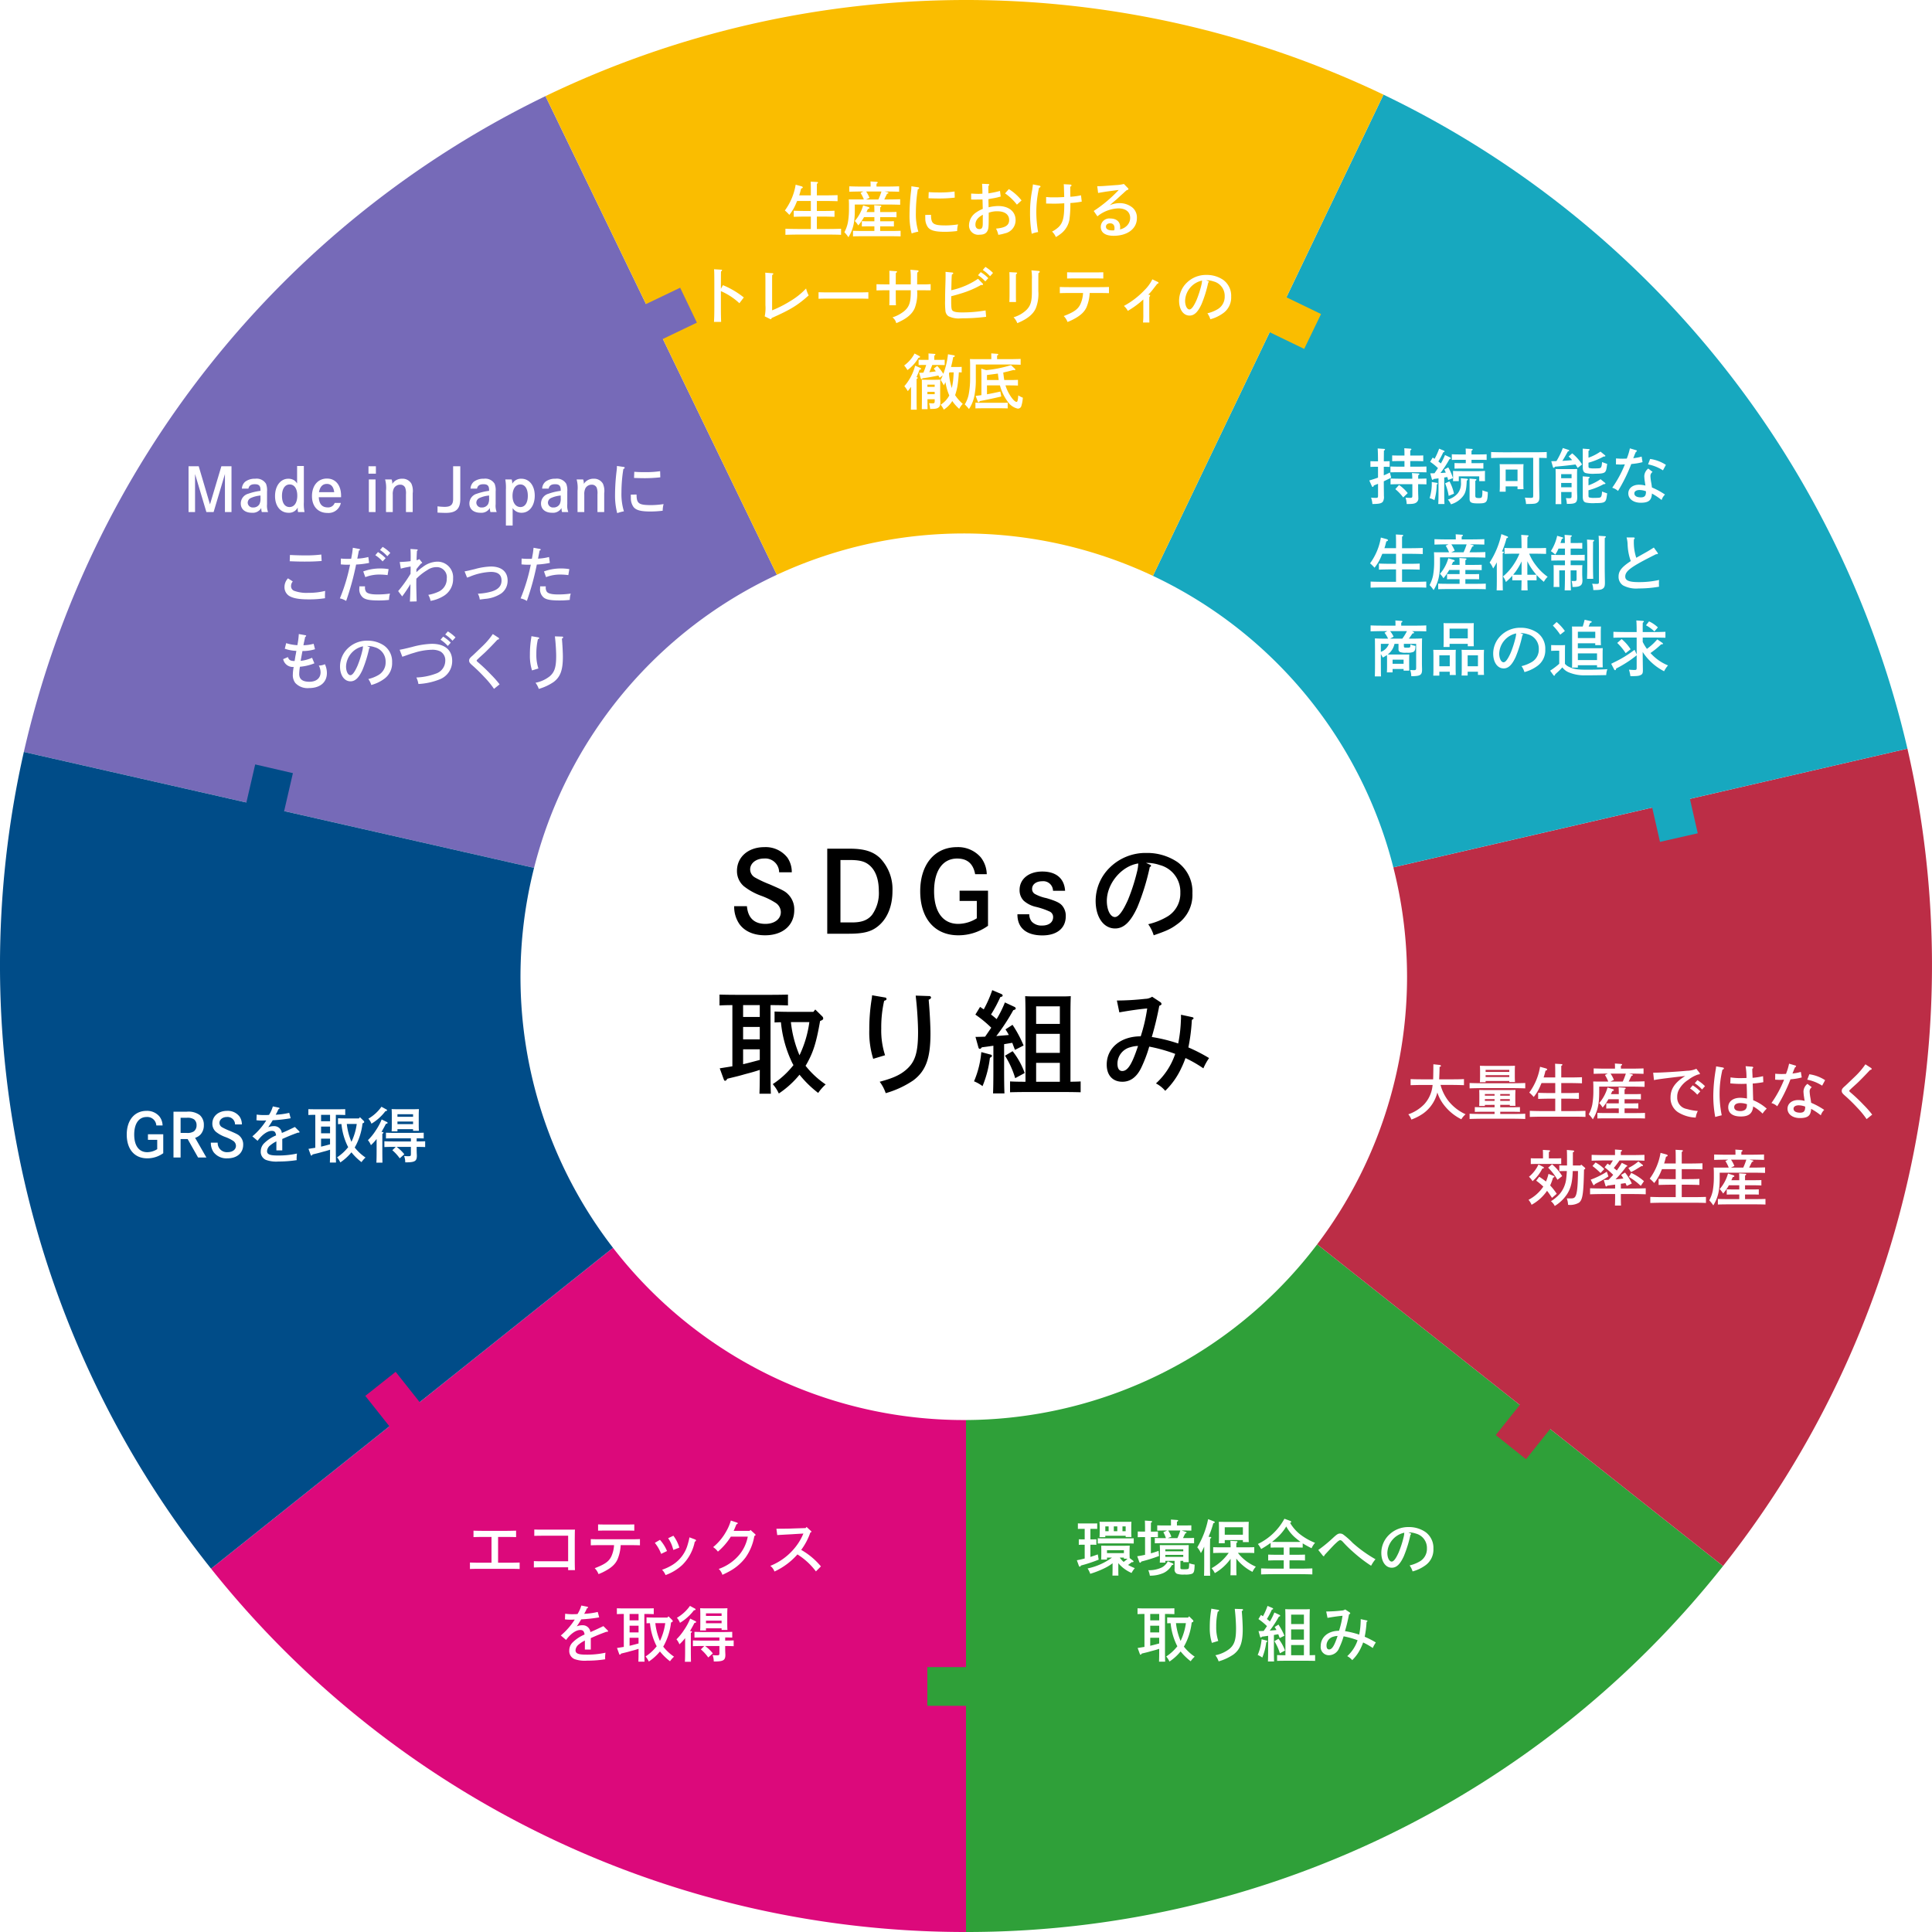
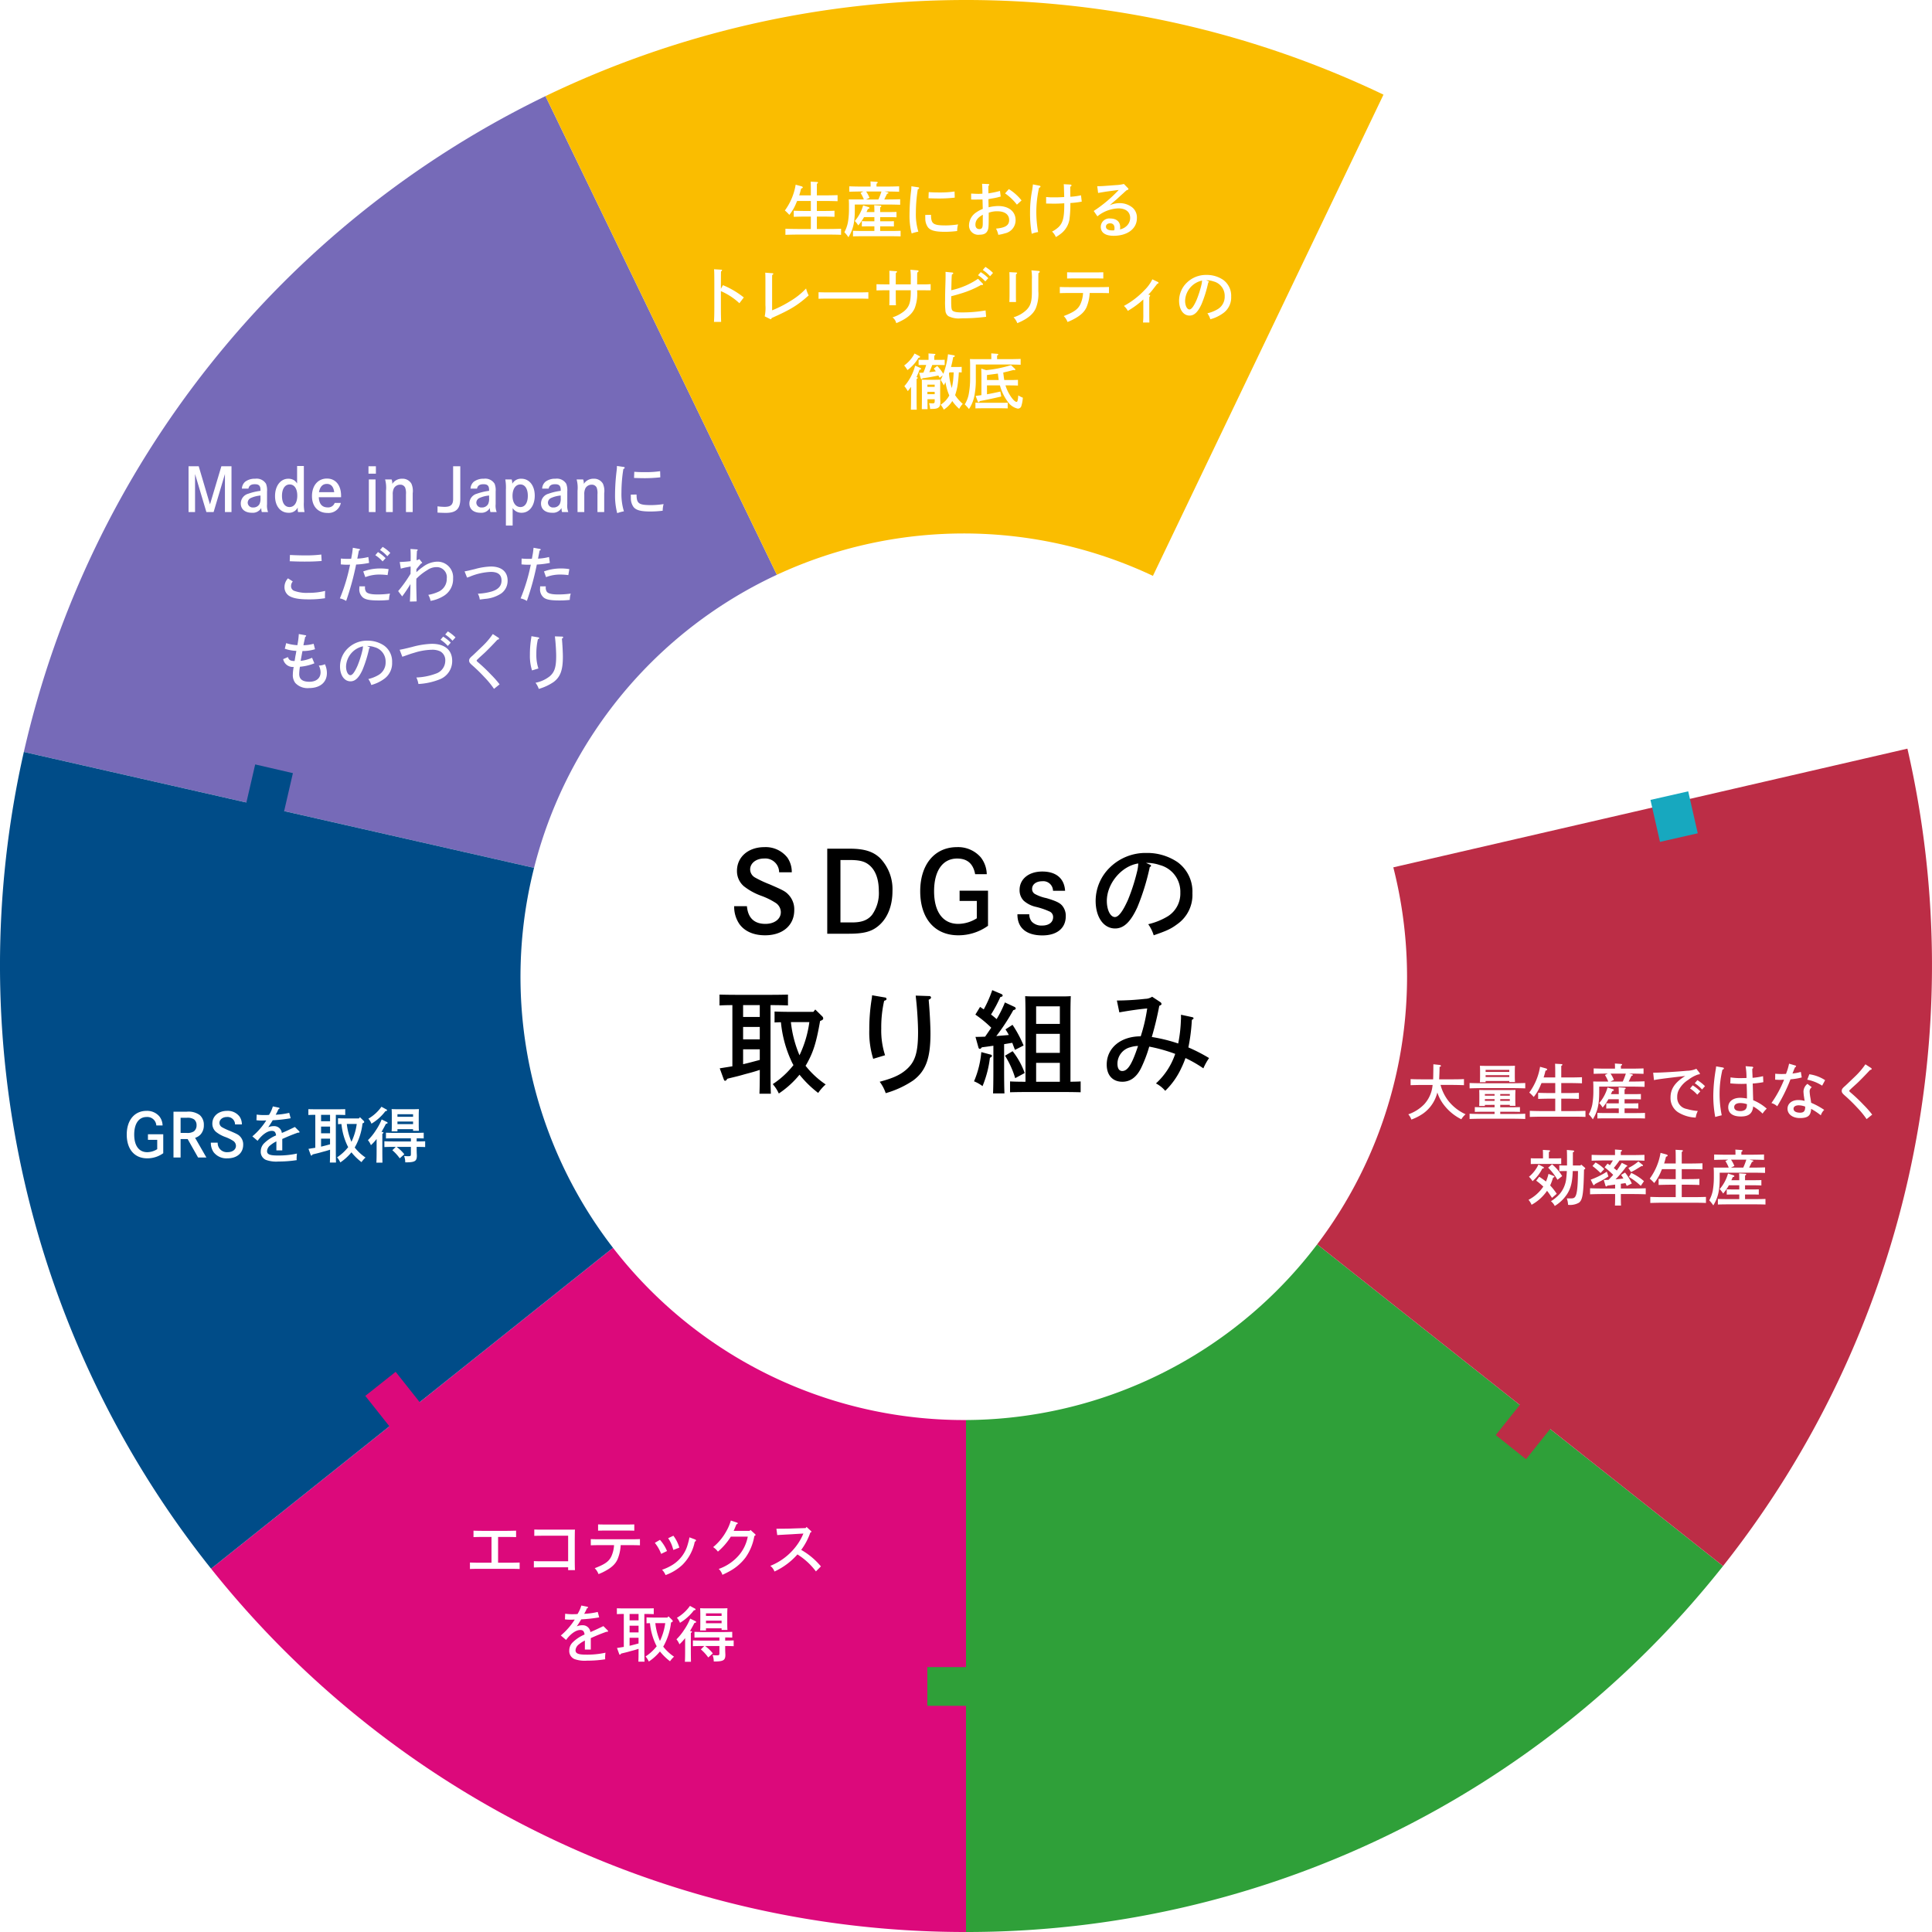
<svg xmlns="http://www.w3.org/2000/svg" width="449.001" height="449.001" viewBox="0 0 449.001 449.001">
  <defs>
    <filter id="パス_8831" x="112.001" y="115" width="224" height="224" filterUnits="userSpaceOnUse">
      <feOffset dy="3" input="SourceAlpha" />
      <feGaussianBlur stdDeviation="3" result="blur" />
      <feFlood flood-opacity="0.161" />
      <feComposite operator="in" in2="blur" />
      <feComposite in="SourceGraphic" />
    </filter>
  </defs>
  <g id="グループ_16078" data-name="グループ 16078" transform="translate(-210 -698)">
    <g id="グループ_16074" data-name="グループ 16074" transform="translate(0.177 0.001)">
      <path id="パス_8826" data-name="パス 8826" d="M231.473,480.911A224.068,224.068,0,0,1,56.027,396.469L231.473,256.411Z" transform="translate(202.851 666.089)" fill="#dc097b" />
      <path id="パス_8829" data-name="パス 8829" d="M6.329,177.929A224.923,224.923,0,0,1,127.559,25.511l97.729,202.164Z" transform="translate(209.035 694.825)" fill="#766ab8" />
      <g id="グループ_16072" data-name="グループ 16072">
        <path id="パス_8824" data-name="パス 8824" d="M432.35,395.858a224.083,224.083,0,0,1-175.938,85.053v-224.5Z" transform="translate(177.912 666.089)" fill="#2fa039" />
        <path id="パス_8840" data-name="パス 8840" d="M0,0H11V9H0Z" transform="translate(425.338 1085.436)" fill="#2fa039" />
      </g>
      <g id="グループ_16071" data-name="グループ 16071">
        <path id="パス_8825" data-name="パス 8825" d="M475.2,198.719A224.953,224.953,0,0,1,432.35,388.678L256.412,249.231Z" transform="translate(177.912 673.269)" fill="#bc2d46" />
        <path id="パス_8846" data-name="パス 8846" d="M0,0H11V9H0Z" transform="translate(557.437 1031.51) rotate(-51.4)" fill="#bc2d46" />
      </g>
      <g id="グループ_16070" data-name="グループ 16070">
-         <path id="パス_8828" data-name="パス 8828" d="M475.2,177.114,256.412,227.626l97.024-202.5A224.941,224.941,0,0,1,475.2,177.114" transform="translate(177.912 694.874)" fill="#17a8bf" />
        <path id="パス_8845" data-name="パス 8845" d="M0,0H9V10H0Z" transform="translate(593.391 883.9) rotate(-12.8)" fill="#17a8bf" />
      </g>
      <g id="グループ_16069" data-name="グループ 16069">
        <path id="パス_8827" data-name="パス 8827" d="M144.79,22.336a224.977,224.977,0,0,1,194.754-.341L242.519,224.5Z" transform="translate(191.804 698)" fill="#fabd00" />
-         <path id="パス_8844" data-name="パス 8844" d="M0,0H9V11H0Z" transform="translate(503.017 774.296) rotate(-64.2)" fill="#fabd00" />
      </g>
-       <path id="パス_8843" data-name="パス 8843" d="M0,0H11V9H0Z" transform="translate(357.971 769.618) rotate(-25.6)" fill="#766ab8" />
      <g id="グループ_16073" data-name="グループ 16073">
        <path id="パス_8830" data-name="パス 8830" d="M49.053,389.4A224.865,224.865,0,0,1,5.54,199.594L224.5,249.34Z" transform="translate(209.823 673.16)" fill="#004c88" />
        <path id="パス_8842" data-name="パス 8842" d="M0,0H10V9H0Z" transform="matrix(0.225, -0.974, 0.974, 0.225, 266.879, 885.393)" fill="#004c88" />
      </g>
      <path id="パス_8841" data-name="パス 8841" d="M0,0H9V10H0Z" transform="translate(294.718 1022.406) rotate(-38.402)" fill="#dc097b" />
-       <rect id="長方形_4391" data-name="長方形 4391" width="449.001" height="449" transform="translate(209.823 698)" fill="none" />
    </g>
    <g transform="matrix(1, 0, 0, 1, 210, 698)" filter="url(#パス_8831)">
      <path id="パス_8831-2" data-name="パス 8831" d="M315.242,185.452a103.02,103.02,0,1,0,5.04,31.829,103.424,103.424,0,0,0-5.04-31.829" transform="translate(6.72 6.72)" fill="#fff" />
    </g>
    <path id="パス_8839" data-name="パス 8839" d="M-39.988-14.274A5.886,5.886,0,0,0-41-17.68a6.407,6.407,0,0,0-5.356-2.444c-3.744,0-6.37,2.288-6.37,5.512a4.619,4.619,0,0,0,1.586,3.562,14.362,14.362,0,0,0,4.056,2.236,16.46,16.46,0,0,1,3.25,1.586,2.61,2.61,0,0,1,1.3,2.21c0,1.612-1.482,2.73-3.588,2.73-2.6,0-4.056-1.4-4.29-4.108h-2.964a7.109,7.109,0,0,0,1.17,4.082C-50.986-.572-48.88.364-46.2.364c4.108,0,6.786-2.314,6.786-5.85A4.9,4.9,0,0,0-40.69-9c-.754-.832-1.248-1.092-4.5-2.5a26.253,26.253,0,0,1-3.38-1.586,2.183,2.183,0,0,1-1.092-1.846c0-1.456,1.378-2.548,3.224-2.548a3.227,3.227,0,0,1,3.51,3.2Zm8.242-5.486V0h4.992c3.432,0,5.278-.468,6.864-1.794,2.106-1.716,3.3-4.628,3.3-8.086a10.4,10.4,0,0,0-2.886-7.7c-1.612-1.534-3.666-2.184-7.046-2.184Zm3.068,17.134V-17.134h2.054c2.522,0,3.718.338,4.836,1.352,1.326,1.222,2.028,3.224,2.028,5.85a8.7,8.7,0,0,1-1.586,5.564c-1.014,1.222-2.392,1.742-4.6,1.742ZM-.988-10.01v2.392h4v4.03A8.2,8.2,0,0,1-1.3-2.288c-3.562,0-5.616-2.782-5.616-7.592,0-4.758,2-7.592,5.356-7.592,2.366,0,3.744,1.2,4.186,3.64h2.7a6.59,6.59,0,0,0-1.4-3.926,6.965,6.965,0,0,0-5.512-2.366c-5.2,0-8.554,4.03-8.554,10.244C-10.14-3.536-6.76.364-1.3.364a11.776,11.776,0,0,0,6.916-2.21V-10.01Zm24.518.026c-.182-2.86-2.08-4.472-5.3-4.472-3.146,0-5.278,1.742-5.278,4.29a3.5,3.5,0,0,0,.936,2.47A6.341,6.341,0,0,0,16.77-6.24,17.219,17.219,0,0,1,19.838-5.2a1.385,1.385,0,0,1,.91,1.326c0,1.222-.988,1.976-2.574,1.976a3.117,3.117,0,0,1-2.366-.884,2.648,2.648,0,0,1-.6-1.742H12.454v.078c0,3.094,2.08,4.836,5.8,4.836,3.406,0,5.434-1.69,5.434-4.472a3.662,3.662,0,0,0-.832-2.444c-.572-.676-1.482-1.092-3.64-1.742a9.409,9.409,0,0,1-2.73-.988,1.318,1.318,0,0,1-.624-1.17c0-1.04.962-1.768,2.314-1.768a2.265,2.265,0,0,1,2.548,2.21Zm18.8-6.474a9.148,9.148,0,0,1,3.2.494A6.4,6.4,0,0,1,50.31-9.542a6.22,6.22,0,0,1-2.86,5.46,15.655,15.655,0,0,1-4.6,1.872A8.8,8.8,0,0,1,44.122.364c3.016-1.04,4-1.482,5.46-2.574a8.274,8.274,0,0,0,3.536-7.2A8.447,8.447,0,0,0,49.66-16.64a12.572,12.572,0,0,0-7.254-2.132,11.836,11.836,0,0,0-8.5,3.406,10.857,10.857,0,0,0-3.276,7.722c0,3.8,1.846,6.422,4.524,6.422,2.028,0,3.614-1.534,5.174-4.94A53.734,53.734,0,0,0,43.212-15.5c.286-.156.286-.156.286-.286s-.052-.182-.286-.286Zm-1.794.13a9.226,9.226,0,0,1-.312,2.028,44.6,44.6,0,0,1-2.08,6.422c-1.2,2.678-2.184,4-3.042,4-1.04,0-1.872-1.638-1.872-3.744C33.228-11.674,36.66-15.756,40.534-16.328ZM-36.634,30.45c1.612-2.808,2.34-5.07,3.224-10.166l.234-.1c.338-.13.494-.286.494-.494a.7.7,0,0,0-.208-.468l-1.638-1.612-.442.546h-5.408c-1.04,0-2.652-.026-3.614-.078v2.548c.416-.026.936-.052,1.482-.052a27.73,27.73,0,0,0,2.6,9.386c.1.208.208.39.312.572a20.276,20.276,0,0,1-4.81,4.42A9.3,9.3,0,0,1-43,37.132a21.821,21.821,0,0,0,4.81-4.368A25.058,25.058,0,0,0-33.852,37a11.046,11.046,0,0,1,1.742-1.976,20.465,20.465,0,0,1-4.68-4.342Zm.728-9.906a25.761,25.761,0,0,1-2.288,7.7,27.1,27.1,0,0,1-2-7.7Zm-9.022-3.952h.416c.988,0,2.678.026,3.64.078V14.148c-.91.026-2.6.052-3.64.052h-8.632c-1.17,0-2.652-.026-3.64-.052V16.67c.858-.052,2-.078,2.99-.078V30.814c-.858.13-1.794.286-2.938.468l.884,2.418c.156.416.182.468.39.468.156,0,.234-.078.494-.468.728-.182.728-.182,1.586-.39,1.17-.286,1.17-.286,2.626-.7,1.586-.416,1.872-.494,3.328-.962v.208c0,2.392-.026,4.16-.078,5.33h2.652c-.052-1.17-.078-2.938-.078-5.33Zm-2.5,0v2.756H-51.3V16.592ZM-51.3,26.862h3.874v2.47c-1.3.338-2.574.7-3.874.988Zm3.874-5.2v2.886H-51.3V21.662Zm26.1-7.358a5.627,5.627,0,0,1-.078.754,43.941,43.941,0,0,0-.572,7.28,20.792,20.792,0,0,0,.91,6.734l2.756-.832a18.582,18.582,0,0,1-.884-6.188,27.811,27.811,0,0,1,.676-6.474c.39-.1.546-.208.546-.416a.339.339,0,0,0-.312-.338Zm10.14.078c.026.364.078.754.156,1.534.208,2,.39,5.122.39,6.942,0,4.836-.7,6.968-2.782,8.762-1.4,1.2-3.016,1.95-6.136,2.782a9.265,9.265,0,0,1,1.4,2.652,22.322,22.322,0,0,0,6.4-2.964c2.938-2.21,4-5.148,4-10.894,0-1.846-.182-5.278-.416-7.852.39-.182.546-.312.546-.546a.385.385,0,0,0-.416-.312ZM3.38,26.394c.052.234.182.364.338.364.13,0,.26-.078.468-.364.884-.1,1.794-.234,2.678-.364v5.746c0,2.392-.026,4.186-.078,5.33H9.438c-.052-1.144-.078-2.938-.078-5.33v-6.11c.624-.1,1.248-.208,1.9-.312q.234.663.624,1.638l2-1.014a27.3,27.3,0,0,0-2.574-4.81L9.672,22.234a11.462,11.462,0,0,1,.78,1.3c-.988.1-1.95.156-2.912.26a47.388,47.388,0,0,0,3.952-6.032c.39-.1.572-.208.572-.39a.487.487,0,0,0-.286-.364l-2.236-1.04a25.368,25.368,0,0,1-1.924,3.874c-.416-.364-.858-.728-1.3-1.066A32.943,32.943,0,0,0,8.476,14.72c.39-.078.546-.182.546-.338a.4.4,0,0,0-.234-.338L6.6,13.108A27.915,27.915,0,0,1,4.628,17.58c-.286-.182-.572-.39-.858-.572L2.678,18.8A26.744,26.744,0,0,1,6.37,21.844c-.468.676-.936,1.378-1.43,2.08-.728.026-1.456.052-2.236.052ZM14.326,34.4h-.494c-.988,0-2.34-.026-3.094-.078v2.522c.78-.026,2.236-.052,3.094-.052H24.024c.858,0,2.314.026,3.12.052V34.324c-.6.052-1.508.052-2.366.078V18.646c0-1.534.026-3.3.078-4.134-.494.026-.936.052-1.534.052h-7.54c-.624,0-1.04-.026-1.534-.052.052.832.078,2.6.078,4.134Zm7.982-6.708H16.8v-4.42h5.512ZM16.8,30.008h5.512V34.4H16.8Zm5.512-9.048H16.8V16.878h5.512ZM9.568,28.344a21.1,21.1,0,0,1,2.366,5.226l2.21-1.2a18.2,18.2,0,0,0-2.808-5.07Zm-5.512-.832A21.969,21.969,0,0,1,2.366,34.3a8.766,8.766,0,0,1,1.976,1.118,24.816,24.816,0,0,0,1.716-6.578l.26-.156a.365.365,0,0,0,.208-.286q0-.234-.312-.312Zm46.41-8.684v.416a7.16,7.16,0,0,1-.026.91,32.593,32.593,0,0,1-.624,5.356A37.491,37.491,0,0,0,43.68,24a74.2,74.2,0,0,0,1.742-7.254c.364-.13.52-.26.52-.416a.608.608,0,0,0-.286-.442l-1.9-1.248a2.96,2.96,0,0,1-1.612.494,61.839,61.839,0,0,1-6.578.39l.572,2.756c2.106-.39,4.836-.78,6.474-.91a38.828,38.828,0,0,1-1.508,6.474c-4.654,0-7.9,2.7-7.9,6.578,0,2.47,1.378,3.978,3.64,3.978,1.846,0,3.3-1.066,4.342-3.172a31.387,31.387,0,0,0,1.9-4.992,37.3,37.3,0,0,1,6.032,1.69,16.289,16.289,0,0,1-4.472,6.864A7.121,7.121,0,0,1,46.8,36.508a17.484,17.484,0,0,0,3.744-5.3,20.335,20.335,0,0,0,.962-2.314,29.062,29.062,0,0,1,4.16,2.392,13.583,13.583,0,0,1,1.326-2.392,38.807,38.807,0,0,0-4.81-2.47,42.989,42.989,0,0,0,.806-6.4c.338-.208.39-.234.39-.364,0-.156-.1-.234-.364-.286Zm-9.984,7.254c-1.4,4.238-2.392,5.824-3.666,5.824-.728,0-1.118-.6-1.118-1.716a3.959,3.959,0,0,1,3.042-3.822A6.393,6.393,0,0,1,40.482,26.082Z" transform="translate(434 915)" />
    <path id="パス_8838" data-name="パス 8838" d="M-35.56-.784h-3.122c-.8,0-2.072-.028-2.786-.056V.574c.756-.028,2.016-.056,2.786-.056h7.35c.854,0,2.044.014,2.8.056V-.84c-.714.028-1.918.056-2.8.056H-34.16V-3.668h1.316c.854,0,2.044.028,2.786.056V-5.026c-.714.042-1.9.056-2.786.056H-34.16V-7.294h2.016c.84,0,2.072.028,2.8.056V-8.652c-.728.028-1.96.056-2.8.056H-34.16v-2.688c.2-.112.266-.2.266-.28s-.084-.126-.238-.14l-1.47-.084c.028.392.042.98.042,2.1V-8.6h-2.7a16.105,16.105,0,0,0,.434-1.568c.294-.1.392-.168.392-.28s-.112-.2-.336-.266l-1.316-.364a13.942,13.942,0,0,1-2.506,5.992A9.384,9.384,0,0,1-40.558-4.06a10.542,10.542,0,0,0,1.61-2.772c.07-.168.14-.308.2-.462h3.192V-4.97h-1.19c-.8,0-2.058-.028-2.786-.056v1.414c.756-.028,2.016-.056,2.786-.056h1.19Zm14.77.462h-2.744c-.714,0-1.638-.014-2.226-.042v1.3C-25.172.91-24.248.9-23.534.9h6.608C-16.282.9-15.3.91-14.7.938v-1.3c-.6.028-1.582.042-2.226.042h-2.52V-1.4h1.806c.406,0,.994.014,1.386.028V-2.6c-.392.028-.98.028-1.386.028h-1.806v-.966h2.114c.462,0,1.246.014,1.68.042V-4.746c-.42.014-1.134.028-1.68.028h-2.114V-5.8c.2-.112.266-.2.266-.28s-.084-.126-.238-.14l-1.414-.1c.028.336.042.8.042,1.6h-1.834c.1-.21.21-.448.322-.714l.126-.028c.168-.042.238-.1.238-.2s-.1-.182-.252-.224l-1.218-.378A9.329,9.329,0,0,1-25.34-2.646a6.088,6.088,0,0,1,.8,1.036A11.338,11.338,0,0,0-23.2-3.542h2.408v.966h-1.526c-.406,0-.994,0-1.386-.028v1.232c.392-.014.98-.028,1.386-.028h1.526Zm2.366-9.17h.588c.868,0,2.058.028,2.8.056V-10.7c-.714.028-1.918.056-2.8.056H-20.3v-.294a3.288,3.288,0,0,1,.014-.378c.2-.112.266-.2.266-.28s-.084-.126-.252-.14l-1.428-.1c.014.2.028.518.028.9v.294h-2.17c-.8,0-2.058-.028-2.786-.056v1.26c.756-.028,2.016-.056,2.786-.056h.476l-.644.322a8.65,8.65,0,0,1,.77,1.526H-25.2c-.6,0-1.064,0-1.54-.014.014.252.042.8.042,1.232v1.064a18.041,18.041,0,0,1-.252,3.08,8.371,8.371,0,0,1-.812,2.254,8.076,8.076,0,0,1,.938,1.162C-25.718-.672-25.34-2.338-25.34-5.25V-6.468h7.756c.8,0,2.058.028,2.786.056V-7.7c-.728.028-1.918.056-2.786.056h-.91c.14-.28.294-.6.644-1.316.294-.084.322-.1.322-.2,0-.07-.07-.126-.154-.154Zm-.728,0a14.808,14.808,0,0,1-.714,1.848h-2.87l.812-.378a7.046,7.046,0,0,0-.784-1.47Zm6.958-1.218a8.432,8.432,0,0,1-.07,1.092A47,47,0,0,0-12.628-4a16.053,16.053,0,0,0,.5,4.256,9.773,9.773,0,0,1,1.554-.42,13.7,13.7,0,0,1-.574-4.382A34.719,34.719,0,0,1-10.7-10c.238-.112.308-.168.308-.28s-.084-.182-.224-.2Zm3.976,2.786c.77.028,1.666.056,2.618.056a33.947,33.947,0,0,0,3.486-.2l-.042-1.428a22.6,22.6,0,0,1-3.374.224c-1.218,0-1.764-.014-2.632-.084Zm-.756,3.878c0,.084,0,.084.014.8a3.5,3.5,0,0,0,.6,2.044C-7.77-.434-6.664-.126-4.4-.126A22.912,22.912,0,0,0-1.554-.308a5.753,5.753,0,0,1,.21-1.54,20.73,20.73,0,0,1-2.814.238c-2.982,0-3.458-.35-3.472-2.464ZM5.712-7.714c.28-.056.28-.056.5-.1.882-.154.882-.154,1.106-.2.42-.084.532-.112,1.246-.308L8.4-9.632A18.028,18.028,0,0,1,6.524-9.2c-.658.112-.658.112-.812.14,0-.2-.014-.532-.014-.672v-.378c0-.224.014-.49.014-.7.14-.1.2-.168.2-.252s-.112-.168-.252-.168l-1.428-.056c.042.462.084,1.386.084,2.03v.266c-.434.028-.658.042-.9.042-.42,0-1.092-.028-1.722-.07V-7.63c.364.014.63.014.812.014.294,0,1.288-.014,1.834-.028.014.434.028,1.162.056,2.2a6.854,6.854,0,0,0-1.512.8A3.668,3.668,0,0,0,1.2-1.694,2.148,2.148,0,0,0,3.64.546c1.022,0,1.582-.294,1.89-.98.224-.476.252-.994.252-3.612v-.518A5.6,5.6,0,0,1,7.77-4.9c1.736,0,2.758.756,2.758,2.03,0,1.232-.868,1.806-3.052,2A5.256,5.256,0,0,1,8.008.574,8.747,8.747,0,0,0,9.52.238a3.109,3.109,0,0,0,2.506-3.08c0-2-1.582-3.276-4.032-3.276a9.857,9.857,0,0,0-2.24.294ZM4.4-3.332c0,.868,0,1.47-.014,1.61-.042.686-.266.966-.77.966-.588,0-.924-.378-.924-1.036,0-.938.546-1.666,1.722-2.3Zm5.18-5.726A12.371,12.371,0,0,1,12.334-6.44l1.078-.98a11.364,11.364,0,0,0-2.954-2.632ZM23.338-6.412c0,2.9-.308,4.144-1.26,5.124A6.4,6.4,0,0,1,20.5-.182a3.678,3.678,0,0,1,.882,1.274,8.6,8.6,0,0,0,1.414-.98,5.343,5.343,0,0,0,1.736-3.024,26.822,26.822,0,0,0,.224-3.906A20.734,20.734,0,0,0,27.4-7.14L27.23-8.61a16.361,16.361,0,0,1-2.478.336L24.724-10.6c.238-.126.294-.2.294-.308s-.112-.2-.266-.2l-1.54-.084a8.91,8.91,0,0,1,.056,1.008c.042,1.372.042,1.372.056,1.974-.742.042-1.386.07-1.89.07-.742,0-1.358,0-1.54-.014-.546-.042-.546-.042-.77-.056v1.512c.616.014,1.47.028,1.848.028.77,0,1.4-.028,2.366-.084Zm-7.28-4.732c-.042.364-.1.742-.154,1.176a27.379,27.379,0,0,0-.518,5.432A27.588,27.588,0,0,0,15.778.336,6.157,6.157,0,0,1,17.262-.07a27,27,0,0,1-.42-4.872,26.662,26.662,0,0,1,.63-5.4c.266-.112.336-.182.336-.294s-.084-.182-.224-.21ZM31.206-9.156c1.876-.322,1.876-.322,4.788-.7a31.521,31.521,0,0,1-5.81,4.886l.854,1.246A8.157,8.157,0,0,1,35.91-5.572c1.722,0,2.744.826,2.744,2.226a2.579,2.579,0,0,1-.672,1.708,3.114,3.114,0,0,1-1.694.952,3.452,3.452,0,0,0,.042-.546c0-1.246-.868-1.988-2.31-1.988a1.977,1.977,0,0,0-2.2,1.932C31.822.056,32.872.8,34.8.8c3.234,0,5.418-1.652,5.418-4.088A3.032,3.032,0,0,0,39.256-5.7,4.661,4.661,0,0,0,36.218-6.79a5.628,5.628,0,0,0-2.324.5c.7-.616.714-.63.91-.8.42-.35.686-.574.714-.6.812-.756.812-.756,1.582-1.442.154-.154.406-.378.728-.658.378-.126.42-.154.42-.28,0-.07-.028-.126-.126-.224l-.924-.952a9.5,9.5,0,0,1-1.9.266c-3.318.252-3.318.252-4.3.252Zm3.738,8.68c-.14.014-.266.028-.378.028-1.008,0-1.54-.308-1.54-.882,0-.448.392-.77.952-.77.672,0,1.036.392,1.036,1.12A1.677,1.677,0,0,1,34.944-.476ZM-56.462,13.112V11.88c.014-2.506.014-2.506.028-2.8.182-.112.238-.182.238-.266s-.07-.14-.21-.14l-1.652-.1c.056.336.07,1.47.07,3.3v5.656c0,1.386-.028,2.548-.084,3.276h1.666c-.028-.686-.056-1.792-.056-3.276V13.658a14.911,14.911,0,0,1,4.3,2.814l1.022-1.344a19.743,19.743,0,0,0-4.844-2.856ZM-45.108,20.1c.168.084.168.084.21.084.1,0,.168-.07.224-.266,4.452-1.988,6.006-2.94,8.61-5.264a7.38,7.38,0,0,1-.6-1.61,16.728,16.728,0,0,1-3.64,2.912,26.951,26.951,0,0,1-4.256,2.17V11.516c0-.868,0-1.148.014-1.6.21-.126.266-.2.266-.266,0-.1-.07-.14-.238-.154l-1.638-.126c.028.378.042.994.042,2.1v5.46a9.343,9.343,0,0,1-.168,2.59ZM-22.19,13.91c-.6.028-1.6.042-2.24.042h-7.112c-.714,0-1.638-.014-2.226-.042v1.526c.588-.028,1.512-.042,2.226-.042h7.112c.644,0,1.638.014,2.24.042Zm6.37-1.82V11.026c0-.728.014-1.47.014-1.582.2-.126.28-.2.28-.28s-.084-.14-.252-.14l-1.54-.1c.028.392.028.994.028,2.1V12.09h-.784c-.714,0-1.638-.014-2.226-.042V13.5c.588-.028,1.512-.042,2.226-.042h.784V14.89c0,.924-.014,1.568-.028,2.058h1.54q-.042-.609-.042-2.058V13.462h3.486v.322c0,2.478-.35,3.514-1.526,4.522a8.394,8.394,0,0,1-2.73,1.456,2.312,2.312,0,0,1,.882,1.344c2.324-.966,3.654-2.044,4.284-3.472a9.279,9.279,0,0,0,.574-3.99v-.182h.91c.77,0,1.344,0,2.226.014V12.034a20.136,20.136,0,0,1-2.226.056h-.91V10.816c0-.826,0-1.036.028-1.484.224-.126.294-.21.294-.322s-.084-.168-.238-.182l-1.652-.14a15.191,15.191,0,0,1,.084,2.128V12.09ZM4.4,8.744A8.592,8.592,0,0,1,6.09,10.2l.686-.77a8.967,8.967,0,0,0-1.764-1.4ZM3.3,9.962A8.066,8.066,0,0,1,4.984,11.4l.7-.756a8.967,8.967,0,0,0-1.764-1.4Zm0,.826a17.534,17.534,0,0,1-6.216,2.66c.07-3.01.07-3.01.14-3.668.224-.084.308-.154.308-.266s-.084-.168-.238-.182l-1.554-.154c.014.336.014.49.014.728,0,.266,0,.686-.014,1.246-.07,2.156-.1,3.486-.1,4.732a18.073,18.073,0,0,0,.084,2.394,1.684,1.684,0,0,0,.686,1.2,5.385,5.385,0,0,0,3,.5,44.977,44.977,0,0,0,5.768-.35l-.126-1.484a31.441,31.441,0,0,1-5.474.462c-1.316,0-2-.14-2.268-.49-.2-.238-.252-.812-.252-2.268,0-.056,0-.392.014-1.008.9-.224,1.344-.35,2.338-.658A22.666,22.666,0,0,0,3.99,12.23a1.363,1.363,0,0,0,.224.014c.154,0,.252-.07.252-.154a.285.285,0,0,0-.112-.21Zm12.4-1.96a9.9,9.9,0,0,1,.112,2.128v2.828c0,2.226-.28,3.206-1.19,4.172a7.143,7.143,0,0,1-3.066,1.778,4.047,4.047,0,0,1,.868,1.372c2.324-.966,3.682-2.058,4.3-3.472a9.067,9.067,0,0,0,.588-3.99V10.956c0-.812,0-1.036.028-1.484.224-.126.294-.21.294-.322s-.1-.168-.238-.182Zm-5.124.42c.028.378.042.98.042,2.1v2.8c0,.924-.014,1.568-.042,2.044h1.554c-.028-.5-.028-1.106-.028-2.044v-2.8c0-.784,0-.882.014-1.6.182-.126.266-.2.266-.28s-.1-.126-.252-.14ZM31.5,14.092c.644,0,1.624.014,2.226.042V12.692c-.6.028-1.582.042-2.226.042H24.528c-.714,0-1.638-.014-2.226-.042v1.442c.588-.028,1.512-.042,2.226-.042h3.178a7.26,7.26,0,0,1-.616,2.59c-.574,1.2-1.47,1.848-3.878,2.772a3.749,3.749,0,0,1,.882,1.372c.364-.14.532-.21.924-.392,1.89-.924,2.9-1.778,3.472-2.982a9.754,9.754,0,0,0,.756-3.36Zm.91-4.816c-.42.014-1.134.028-1.68.028H25.662c-.532,0-1.246-.014-1.666-.028v1.456c.42-.014,1.2-.028,1.666-.028H30.73c.462,0,1.246.014,1.68.028ZM42.84,14.5a10.573,10.573,0,0,0,1.064-1.2c.672-.868,1.022-1.316,1.036-1.344.224-.042.294-.112.294-.224a.225.225,0,0,0-.14-.2l-1.288-.616a8.844,8.844,0,0,1-1.764,2.45A19.138,19.138,0,0,1,37.2,17.1a4.008,4.008,0,0,1,.91,1.148,21.8,21.8,0,0,0,2.814-1.96c.588-.518.588-.518.784-.686v3.29a16.305,16.305,0,0,1-.07,2.058H43.12c-.014-.462-.028-1.358-.028-2.058V16.528c0-.924,0-.966.014-1.54.126-.1.182-.168.182-.266q0-.189-.252-.21Zm13.482-3.36a4.926,4.926,0,0,1,1.722.266,3.444,3.444,0,0,1,2.576,3.458,3.349,3.349,0,0,1-1.54,2.94A8.43,8.43,0,0,1,56.6,18.81a4.739,4.739,0,0,1,.686,1.386,8.985,8.985,0,0,0,2.94-1.386,4.455,4.455,0,0,0,1.9-3.878A4.549,4.549,0,0,0,60.27,11.04a6.77,6.77,0,0,0-3.906-1.148,6.373,6.373,0,0,0-4.578,1.834,5.846,5.846,0,0,0-1.764,4.158c0,2.044.994,3.458,2.436,3.458,1.092,0,1.946-.826,2.786-2.66A28.934,28.934,0,0,0,56.8,11.656c.154-.084.154-.084.154-.154s-.028-.1-.154-.154Zm-.966.07a4.968,4.968,0,0,1-.168,1.092,24.016,24.016,0,0,1-1.12,3.458c-.644,1.442-1.176,2.156-1.638,2.156-.56,0-1.008-.882-1.008-2.016A4.98,4.98,0,0,1,55.356,11.208ZM-.5,31.264c-.308.014-.812.028-1.12.028H-2.982a22.21,22.21,0,0,0,.5-2.282c.266-.07.378-.14.378-.252s-.084-.154-.294-.2l-1.288-.224a18.87,18.87,0,0,1-1.078,4.55A11.024,11.024,0,0,0-6.188,31.04L-7,31.67a5.215,5.215,0,0,1,.49.63c-.5.084-1.008.14-1.512.2.252-.546.462-1.12.686-1.68h1.484c.406,0,.994.014,1.4.028V29.612c-.406.014-.994.028-1.4.028H-6.874v-.98c.2-.126.266-.2.266-.28s-.084-.14-.266-.14l-1.344-.1c.014.2.014.5.014.9v.6h-.924c-.406,0-.994-.014-1.386-.028v1.232c.392-.014.98-.028,1.386-.028h.378a16.133,16.133,0,0,1-.658,1.792c-.322.014-.658.028-.98.028l.364,1.274c.028.112.1.2.182.2s.14-.056.252-.2c1.246-.154,2.422-.378,3.668-.644.084.154.182.322.294.518l.728-.546c-.154.364-.308.714-.49,1.078a12.74,12.74,0,0,1,.742,1.246c.126-.238.266-.5.378-.756a12.437,12.437,0,0,0,.784,2.856c.028.084.07.168.1.252a5.807,5.807,0,0,1-2,2.142A6.333,6.333,0,0,1-4.662,41.2a6.264,6.264,0,0,0,1.974-2,10,10,0,0,0,1.61,1.82A4.922,4.922,0,0,1-.252,39.86,9.777,9.777,0,0,1-2.03,37.83a13.119,13.119,0,0,0,.574-2.3c.154-.994.238-1.988.294-3,.238.014.476.014.658.028Zm-1.862,1.274c-.042.882-.084,1.386-.14,1.96-.07.546-.182,1.148-.294,1.68a14.287,14.287,0,0,1-.658-3.36c.028-.084.07-.182.1-.28Zm-9.912,5.8c0,1.288-.014,2.24-.042,2.87h1.372c-.028-.616-.042-1.61-.042-2.87V34.078c.2-.112.28-.2.28-.266s-.1-.14-.238-.14h-.07c.252-.56.49-1.134.714-1.75.294-.042.364-.084.364-.2,0-.084-.1-.182-.252-.252l-1.134-.49a11.725,11.725,0,0,1-2.506,4.774,6.334,6.334,0,0,1,.8,1.148q.4-.483.756-1.008Zm5.5.448v.364c0,.5-.07.588-.518.588-.266,0-.448-.014-.8-.042a6.7,6.7,0,0,1,.252,1.344c1.19,0,1.6-.07,1.96-.336.308-.238.42-.56.42-1.246v-.168c-.028-.434-.042-1.134-.042-1.372v-.98c.014-2.3.014-2.3.028-2.716-.336.028-.882.042-1.386.042H-8.4c-.5,0-1.036-.014-1.372-.042.014.434.014.434.028,2.716v1.428c0,.854-.014,2.128-.028,2.73h1.344c-.014-.5-.014-.574-.028-2.31ZM-8.47,37.074h1.694v.532H-8.47Zm1.694-1.162H-8.47v-.518h1.694Zm-4.676-7.756a8.133,8.133,0,0,1-2.422,2.786,6.992,6.992,0,0,1,.77,1.064,9.339,9.339,0,0,0,2.562-2.856c.294-.042.364-.084.364-.2,0-.084-.07-.154-.252-.252Zm22.414,2.7A28.246,28.246,0,0,1,5.18,32.02l-1.134-.364q.042,1.155.042,2.226V37.83c-.406.056-.854.126-1.344.182l.49,1.3a.26.26,0,0,0,.2.168c.084,0,.168-.084.28-.266,1.554-.294,3.22-.644,4.984-1.064L8.484,37c-1.274.28-2.184.476-3.108.63V35.562h3c.028.084.042.126.07.224a11.539,11.539,0,0,0,1.792,3.626,3.847,3.847,0,0,0,2.282,1.554.838.838,0,0,0,.854-.644,8.356,8.356,0,0,0,.336-1.9,5.811,5.811,0,0,1-1.064-.532c-.056,1.05-.182,1.512-.392,1.512-.6,0-1.862-1.764-2.436-3.416-.042-.14-.1-.28-.14-.42h.952c.574,0,1.442.014,1.946.042v-1.33c-.5.028-1.372.042-1.946.042H9.394c-.1-.574-.168-1.162-.238-1.736.6-.14,1.288-.308,2.338-.588.168.014.238.028.28.028.112,0,.2-.056.2-.14a.333.333,0,0,0-.112-.182ZM5.376,34.316V33.154c.84-.112,1.694-.21,2.534-.336.056.49.112.994.2,1.5Zm1.008-4.844H2.954c-.6,0-1.064-.014-1.54-.028.014.266.042.812.042,1.246v3.29a19.64,19.64,0,0,1-.294,3.486,7.063,7.063,0,0,1-.952,2.52,8.958,8.958,0,0,1,.98,1.078,8.412,8.412,0,0,0,1.3-3.29,18.925,18.925,0,0,0,.294-3.7v-3.36h7.63c.8,0,2.072.028,2.786.056V29.416c-.728.028-1.918.056-2.786.056H7.728v-.826c.2-.112.28-.2.28-.266s-.1-.14-.28-.154l-1.358-.1.014.91ZM10.192,39.58c-.392.028-.98.028-1.4.028h-4.7c-.42,0-1.008,0-1.4-.028v1.33c.392-.014.98-.028,1.4-.028h4.7c.42,0,1.008.014,1.4.028Z" transform="translate(434 752)" fill="#fff" />
    <path id="パス_8832" data-name="パス 8832" d="M2.254-5c-.686.252-1.372.476-2.03.658l.6,1.33c.042.112.112.168.2.168s.14-.056.2-.168l.07-.168c.35-.14.658-.266.966-.378V-.882c0,.532-.056.588-.574.588A10.332,10.332,0,0,1,.644-.35,6.158,6.158,0,0,1,.952,1.134C2.534,1.12,3.08.994,3.4.56a2.179,2.179,0,0,0,.224-1.3V-.966c-.014-1.386-.028-2.38-.028-2.9v-.28c.532-.252,1.078-.518,1.722-.84l-.308-1.2c-.434.224-.91.448-1.414.658V-7.518h.238c.378,0,.826.014,1.12.028V-8.82c-.308.014-.812.028-1.12.028H3.6c.014-.98.014-1.946.028-2.478.182-.112.252-.182.252-.266s-.084-.126-.21-.14l-1.5-.1q.063.546.084,2.982H1.61C1.3-8.792.8-8.806.49-8.82v1.33c.294-.014.742-.028,1.12-.028h.644ZM8.4-7.546H7.1c-.616,0-1.414-.014-1.96-.042V-6.23c.588-.014,1.372-.028,1.96-.028H11.55c.532,0,1.442.014,1.96.028V-7.588c-.49.028-1.4.042-1.96.042H9.744v-1.3h1.624c.406,0,1.036.014,1.4.028v-1.344c-.392.028-.98.028-1.4.028H9.744v-1.176c.2-.126.266-.2.266-.28s-.084-.14-.238-.14l-1.414-.1c.028.35.042.84.042,1.694H6.944c-.406,0-.994,0-1.4-.028V-8.82c.364-.014.994-.028,1.4-.028H8.4Zm1.834,4.074v2.59c0,.532-.056.588-.616.588A8.389,8.389,0,0,1,8.652-.35a5.423,5.423,0,0,1,.266,1.484h.154c1.246,0,1.666-.07,2.072-.336a1.177,1.177,0,0,0,.476-1.12v-.21c-.028-.5-.042-1.288-.042-1.554V-3.472c.532,0,1.428.014,1.932.042V-4.788c-.476.014-1.358.042-1.918.042,0-.546,0-.6.014-.812.182-.1.266-.182.266-.266s-.084-.126-.21-.14l-1.526-.1a9.24,9.24,0,0,1,.084,1.316H7.112c-.616,0-1.414-.028-1.946-.042V-3.43c.574-.028,1.358-.042,1.946-.042ZM6.272-2.324A10.554,10.554,0,0,1,8.106-.392L9.156-1.4A9.3,9.3,0,0,0,7.14-3.29Zm13.4-2.562a11.74,11.74,0,0,0-1.092-2.492l-.924.49A5.826,5.826,0,0,1,18-6.16c-.406.042-.826.07-1.232.084a26.8,26.8,0,0,0,2.086-3.206c.21-.056.308-.112.308-.21a.262.262,0,0,0-.154-.2l-1.19-.56a13.25,13.25,0,0,1-.966,1.96c-.182-.168-.378-.308-.574-.462a19.026,19.026,0,0,0,1.134-2.128c.2-.042.294-.112.294-.2a.235.235,0,0,0-.126-.182l-1.12-.462A15.287,15.287,0,0,1,15.4-9.366c-.14-.1-.28-.2-.434-.294l-.6.98a13.018,13.018,0,0,1,1.82,1.47c-.266.406-.532.8-.812,1.2-.308,0-.63.014-.98.014l.364,1.316c.028.112.112.2.182.2s.14-.056.252-.2c.35-.042.742-.1,1.12-.154v3.094c0,1.288-.014,2.254-.056,2.87H17.7c-.042-.616-.056-1.582-.056-2.87v-3.29c.238-.028.476-.07.714-.112.056.21.126.434.2.7Zm4.312-4.256h1.834c.462,0,1.246.014,1.68.028V-10.43c-.42.028-1.134.042-1.68.042H23.982v-.868c.2-.112.28-.2.28-.28s-.1-.126-.252-.14l-1.386-.084c.014.49.028.658.028,1.288v.084H21.084c-.532,0-1.26-.014-1.68-.042v1.316c.434-.014,1.218-.028,1.68-.028h1.568v.784H21.434c-.406,0-.994-.014-1.4-.028v1.3c.406-.014.994-.028,1.4-.028h3.92c.406,0,.994.014,1.386.028v-1.3c-.392.014-.98.028-1.386.028H23.982ZM21.532-6.51c-.56,0-1.274-.014-1.848-.042.014.448.014.49.014,1.05v.546c0,.266,0,.378-.014.77h1.344V-5.292h4.746v1.106h1.344c-.014-.322-.014-.56-.014-.8V-5.5c0-.294,0-.784.014-1.064-.924.056-1.134.056-1.736.056ZM17.85-3.668a12.187,12.187,0,0,1,.826,2.912l1.232-.518a10.31,10.31,0,0,0-1.05-2.856Zm-3.108-.308a11.091,11.091,0,0,1-.5,3.738,5.366,5.366,0,0,1,1.12.476A14.165,14.165,0,0,0,15.9-3.388l.126-.1c.056-.042.084-.07.084-.14s-.056-.14-.168-.154Zm10.122-.266c.2-.126.266-.2.266-.28s-.084-.126-.266-.14L23.52-4.774l.014.91V-.1c0,.882.378,1.092,1.96,1.092,2.044,0,2.212-.182,2.282-2.632a11.305,11.305,0,0,1-1.26-.406c-.014,1.638-.07,1.792-.742,1.792-.756,0-.91-.084-.91-.588ZM21.5-4.858c.028.35.028.574.028.882a3.762,3.762,0,0,1-.756,2.646A4.774,4.774,0,0,1,18.494.1,4.72,4.72,0,0,1,19.208,1.2,5.448,5.448,0,0,0,21.8-.434c.784-.9.98-1.61,1.078-3.878.21-.112.28-.2.28-.266s-.126-.154-.322-.168Zm10.416,1.9h2.758v.644h1.4c-.028-.322-.042-.8-.042-1.456V-6.9c0-.448.014-.98.042-1.232-.308.014-.6.014-1.008.014H31.528c-.406,0-.7,0-1.008-.014.028.252.042.784.042,1.232v3.668c0,.7-.014,1.162-.042,1.5h1.4ZM34.678-4.2H31.92V-6.874h2.758ZM39.7-9.59c.63,0,1.288.028,1.764.042v-1.4c-.714.028-1.9.056-2.786.056H31.318c-.8,0-2.058-.028-2.786-.056v1.4c.756-.028,2.016-.056,2.786-.056h7V-.882c0,.546-.056.588-.644.588-.294,0-.658-.014-1.3-.056a5.824,5.824,0,0,1,.28,1.484c2.03-.028,2.226-.056,2.646-.35.336-.238.462-.588.462-1.3V-.644c-.042-1.722-.056-2.576-.056-3.22Zm6.678-1.5c.294-.084.308-.1.308-.2,0-.07-.056-.126-.154-.154l-1.33-.434a17.551,17.551,0,0,1-1.484,3.038c-.364.014-.756.014-1.2.028l.378,1.33c.028.1.126.2.182.2.1,0,.182-.084.294-.252,2.408-.224,3.4-.336,4.774-.518.182.252.336.518.5.8l1.036-.812a10.53,10.53,0,0,0-2.3-2.576l-.826.728a9.171,9.171,0,0,1,.812.84c-.756.084-1.512.14-2.268.182.308-.49.5-.812,1.008-1.722ZM44.814-1.652h2.422v.868c0,.5-.07.574-.518.574-.294,0-.448,0-.8-.028a5.925,5.925,0,0,1,.224,1.344h.112c1.946,0,2.3-.238,2.3-1.6V-.714c-.028-.574-.042-1.358-.042-1.666V-5.768c0-.546,0-.546.028-1.232-.308.014-.756.014-1.19.014h-2.7c-.406,0-.84,0-1.134-.014.014.476.028.924.028,1.61V-.9c0,.742,0,1.036-.028,2.058h1.344c-.028-.658-.042-1.778-.042-2.618Zm0-2.114h2.422v1.008H44.814Zm2.422-1.092H44.814V-5.81h2.422Zm3.934-6.356c.2-.112.266-.2.266-.28s-.084-.126-.266-.14l-1.344-.1.014.9V-7.42c0,.812.2,1.2.672,1.358a7.334,7.334,0,0,0,2.24.154c1.372,0,1.918-.1,2.226-.364.28-.28.364-.574.532-1.918-.49-.168-.812-.28-.952-.336-.056-.028-.126-.056-.224-.1l-.056.462a1.864,1.864,0,0,1-.182.756c-.168.238-.364.266-1.54.266a3.974,3.974,0,0,1-1.148-.084c-.2-.056-.238-.126-.238-.518V-8.47A16.059,16.059,0,0,0,54.684-9.9h.14c.168,0,.266-.056.266-.154,0-.056-.028-.1-.1-.154l-1.036-.84A11.866,11.866,0,0,1,51.17-9.632Zm0,6.44c.2-.112.266-.2.266-.28s-.084-.126-.266-.14l-1.344-.1.014.9V-.574c0,.812.2,1.2.672,1.358a8.155,8.155,0,0,0,2.24.14C54.124.924,54.67.84,54.978.56c.28-.266.364-.56.532-1.9-.49-.168-.812-.28-.952-.336-.056-.028-.126-.056-.224-.1l-.056.462a1.779,1.779,0,0,1-.182.742c-.168.238-.364.28-1.54.28a3.974,3.974,0,0,1-1.148-.084c-.2-.07-.238-.126-.238-.518V-2.058A15.51,15.51,0,0,0,54.7-3.486h.14c.168,0,.266-.056.266-.154a.212.212,0,0,0-.1-.154l-1.036-.84a12.575,12.575,0,0,1-2.8,1.428ZM60.788-11.8A13.029,13.029,0,0,1,60.13-9.59l-.056.168c-.532.014-.84.028-1.008.028-.434,0-1.092-.028-1.5-.07l-.014,1.386c.826.028.882.042,1.022.042.2,0,.8-.028,1.05-.042a26.092,26.092,0,0,1-2.94,5.432A3.313,3.313,0,0,1,58.03-1.9a37.79,37.79,0,0,0,3.08-6.258l.14-.014c.532-.056.532-.056.714-.084A11.713,11.713,0,0,0,63.728-8.6l-.21-1.288a10.523,10.523,0,0,1-1.624.336c-.126.014-.266.042-.322.042.056-.14.1-.224.14-.336.182-.49.224-.588.462-1.12.182-.084.238-.14.238-.238,0-.07-.056-.14-.168-.168Zm4.228,3.724a9.864,9.864,0,0,1,3.458,1.386l.686-1.274a8.93,8.93,0,0,0-3.668-1.372Zm.042.966a2.353,2.353,0,0,0-.924,1.764,10.81,10.81,0,0,0,.1,1.106L64.4-3.15a6.1,6.1,0,0,0-1.484-.2c-1.47,0-2.492.826-2.492,2.016C60.424-.056,61.6.84,63.308.84c1.344,0,2.058-.308,2.38-1.036A3.085,3.085,0,0,0,65.912-1.3,16.131,16.131,0,0,1,68.166.2a2.985,2.985,0,0,1,.784-1.26,16.833,16.833,0,0,0-3.038-1.652c-.042-.364-.07-.574-.14-.994a11.358,11.358,0,0,1-.21-1.624,1.152,1.152,0,0,1,.5-.994Zm-.532,5.4c0,.924-.336,1.3-1.162,1.3-.98,0-1.54-.336-1.54-.924,0-.476.462-.784,1.19-.784a4.293,4.293,0,0,1,1.512.294ZM6.44,19.216H3.318c-.8,0-2.072-.028-2.786-.056v1.414c.756-.028,2.016-.056,2.786-.056h7.35c.854,0,2.044.014,2.8.056V19.16c-.714.028-1.918.056-2.8.056H7.84V16.332H9.156c.854,0,2.044.028,2.786.056V14.974c-.714.042-1.9.056-2.786.056H7.84V12.706H9.856c.84,0,2.072.028,2.8.056V11.348c-.728.028-1.96.056-2.8.056H7.84V8.716c.2-.112.266-.2.266-.28s-.084-.126-.238-.14L6.4,8.212c.028.392.042.98.042,2.1V11.4h-2.7a16.106,16.106,0,0,0,.434-1.568c.294-.1.392-.168.392-.28s-.112-.2-.336-.266L2.912,8.926A13.942,13.942,0,0,1,.406,14.918,9.384,9.384,0,0,1,1.442,15.94a10.542,10.542,0,0,0,1.61-2.772c.07-.168.14-.308.2-.462H6.44V15.03H5.25c-.8,0-2.058-.028-2.786-.056v1.414c.756-.028,2.016-.056,2.786-.056H6.44Zm14.77.462H18.466c-.714,0-1.638-.014-2.226-.042v1.3c.588-.028,1.512-.042,2.226-.042h6.608c.644,0,1.624.014,2.226.042v-1.3c-.6.028-1.582.042-2.226.042h-2.52V18.6H24.36c.406,0,.994.014,1.386.028V17.4c-.392.028-.98.028-1.386.028H22.554v-.966h2.114c.462,0,1.246.014,1.68.042V15.254c-.42.014-1.134.028-1.68.028H22.554V14.2c.2-.112.266-.2.266-.28s-.084-.126-.238-.14l-1.414-.1c.028.336.042.8.042,1.6H19.376c.1-.21.21-.448.322-.714l.126-.028c.168-.042.238-.1.238-.2s-.1-.182-.252-.224l-1.218-.378a9.329,9.329,0,0,1-1.932,3.612,6.088,6.088,0,0,1,.8,1.036A11.338,11.338,0,0,0,18.8,16.458H21.21v.966H19.684c-.406,0-.994,0-1.386-.028v1.232c.392-.014.98-.028,1.386-.028H21.21Zm2.366-9.17h.588c.868,0,2.058.028,2.8.056V9.3c-.714.028-1.918.056-2.8.056H21.7V9.066a3.288,3.288,0,0,1,.014-.378c.2-.112.266-.2.266-.28s-.084-.126-.252-.14L20.3,8.17c.014.2.028.518.028.9V9.36h-2.17c-.8,0-2.058-.028-2.786-.056v1.26c.756-.028,2.016-.056,2.786-.056h.476l-.644.322a8.65,8.65,0,0,1,.77,1.526H16.8c-.6,0-1.064,0-1.54-.014.014.252.042.8.042,1.232v1.064a18.042,18.042,0,0,1-.252,3.08,8.371,8.371,0,0,1-.812,2.254,8.075,8.075,0,0,1,.938,1.162c1.106-1.806,1.484-3.472,1.484-6.384V13.532h7.756c.8,0,2.058.028,2.786.056V12.3c-.728.028-1.918.056-2.786.056h-.91c.14-.28.294-.6.644-1.316.294-.084.322-.1.322-.2,0-.07-.07-.126-.154-.154Zm-.728,0a14.808,14.808,0,0,1-.714,1.848h-2.87l.812-.378a7.046,7.046,0,0,0-.784-1.47ZM39.1,17.62a17.78,17.78,0,0,0,1.694,1.6,4.742,4.742,0,0,1,.882-1.176,12.035,12.035,0,0,1-2.66-2.576,11.084,11.084,0,0,1-1.624-2.786h1.68c.644,0,1.638.028,2.24.042V11.348c-.6.028-1.6.042-2.24.042H36.96c.014-2.058.014-2.114.028-2.576.182-.112.252-.182.252-.266s-.084-.14-.21-.14l-1.5-.1c.042.364.07,1.4.084,3.08H33.88c-.714,0-1.638-.014-2.226-.042V12.72c.588-.014,1.512-.042,2.226-.042h1.246a14.392,14.392,0,0,1-1.484,2.716A12.431,12.431,0,0,1,31.3,17.97a4.237,4.237,0,0,1,.672,1.288A14.625,14.625,0,0,0,33.46,17.8V18.88c.21-.014.56-.014.84-.014h1.316c-.014.966-.028,1.75-.056,2.338h1.47c-.028-.588-.042-1.358-.056-2.338h1.288c.266,0,.63,0,.84.014ZM36.96,14.428a12.291,12.291,0,0,0,.994,1.722,12.674,12.674,0,0,0,1.106,1.414l-.8.014h-1.3Zm-3.3,3.136c.182-.224.364-.434.532-.658a14.216,14.216,0,0,0,1.428-2.436v3.108H34.3Zm-3.794.77c0,1.288-.014,2.24-.042,2.87h1.442c-.028-.616-.042-1.61-.042-2.87V12.608c.2-.112.28-.182.28-.28,0-.07-.084-.126-.224-.14l-.21-.014A23.42,23.42,0,0,0,32.13,9.08c.294-.084.336-.126.336-.224s-.07-.154-.2-.21l-1.344-.518a19.716,19.716,0,0,1-2.73,6.608,4.46,4.46,0,0,1,.812,1.386,12.021,12.021,0,0,0,.854-1.442Zm17.15-1.778H48.4v1.9c0,.5-.07.574-.5.574-.084,0-.266,0-.658-.014a5.78,5.78,0,0,1,.2,1.4h.112c1.708,0,2.212-.35,2.212-1.582l-.014-.224c-.014-.378-.042-.91-.042-1.12V16.57c0-.448.014-.98.042-1.232-.49.014-.924.014-1.54.014h-1.19V14.26h1.6c.462,0,1.246.014,1.666.028V12.93c-.42.028-1.134.042-1.666.042h-1.6V11.488h1.036c.462,0,1.246.014,1.666.028V10.172c-.42.014-1.134.028-1.666.028H47.026V8.814c.2-.112.266-.182.266-.266s-.084-.14-.21-.14l-1.47-.1c.028.266.056.9.07,1.89H44.66c.084-.28.2-.588.308-.952.238-.07.322-.126.322-.21s-.07-.126-.252-.182L43.89,8.52a10.837,10.837,0,0,1-1.47,3.57,6.341,6.341,0,0,1,1.022.8,7.5,7.5,0,0,0,.756-1.4h1.5v1.484H44.2c-.546,0-1.26-.014-1.68-.042v1.358c.434-.014,1.218-.028,1.68-.028h1.5v1.092H44.59c-.63,0-1.05,0-1.54-.014.014.252.028.784.028,1.232v2.352c0,.686,0,1.148-.028,1.484h1.372c-.028-.308-.042-.84-.042-1.484V16.556H45.7v.56c0,1.806-.028,3.178-.07,4.088h1.456c-.042-.9-.07-2.254-.07-4.088Zm6.5-8.036c.056.434.084,1.834.084,4.116v6.482c0,.532-.056.588-.588.588a9.027,9.027,0,0,1-.994-.056,4.9,4.9,0,0,1,.266,1.484c1.484-.014,1.848-.07,2.24-.35.336-.238.462-.588.462-1.316v-.182c-.028-1.68-.042-2.52-.042-3.15v-3.5c0-3.122,0-3.122.014-3.6.182-.126.252-.2.252-.266s-.084-.14-.2-.154Zm-2.7.882c.042.336.07,1.456.07,3.29V15.24c0,1.428-.028,2.506-.056,3.276h1.442c-.028-.686-.056-1.792-.056-3.276V12.692c.014-2.506.014-2.506.014-2.8.182-.1.252-.182.252-.266s-.07-.126-.21-.14Zm15.54,1.848c-.882.56-1.47.91-1.75,1.064L62.272,13.63a11.56,11.56,0,0,1-.546-4.284c.126-.1.182-.182.182-.28s-.112-.154-.238-.154L60.018,8.9a7.031,7.031,0,0,1,.238,1.484,12.841,12.841,0,0,0,.658,3.78,2.306,2.306,0,0,0,.1.224c-2.142,1.4-2.856,2.31-2.856,3.626a2.373,2.373,0,0,0,1.036,2.03,6.525,6.525,0,0,0,3.626.714,27.146,27.146,0,0,0,4.746-.406,6.727,6.727,0,0,1-.028-.7,7.054,7.054,0,0,1,.042-.868,21.027,21.027,0,0,1-4.76.5c-2.2,0-3.108-.364-3.108-1.288,0-1.316,1.4-2.324,7.154-5.194.336-.014.434-.042.434-.154a.346.346,0,0,0-.1-.224ZM7.014,33.63V34.9a.661.661,0,0,0,.35.63,3.644,3.644,0,0,0,1.554.154,3.4,3.4,0,0,0,1.554-.182c.35-.2.476-.56.476-1.4a4.093,4.093,0,0,1-1.162-.35c0,.756-.014.77-.84.77-.658,0-.672-.014-.686-.448V33.63h2.856v5.53c0,.5-.07.588-.546.588-.224,0-.434-.014-.84-.042a4.574,4.574,0,0,1,.252,1.442c2.086,0,2.506-.266,2.506-1.512v-.21c-.014-.378-.028-1.05-.028-1.232V35.1c.014-2.268.014-2.268.042-2.73-.742.042-1.834.056-2.786.056H9.422c.154-.2.574-.812.84-1.2.336-.056.378-.07.378-.182a.224.224,0,0,0-.14-.182l-.35-.182h.532c.854,0,2.044.014,2.786.056V29.346c-.714.042-1.9.056-2.786.056H7.644v-.686c.2-.112.28-.2.28-.28s-.1-.126-.266-.14l-1.372-.1c.014.21.028.518.028.9V29.4h-3c-.8,0-2.058-.014-2.786-.056v1.386c.756-.028,2.016-.056,2.786-.056H4.41l-.644.378a6.871,6.871,0,0,1,.826,1.372h-.28c-.952,0-2.044-.014-2.786-.056.014.434.014.434.028,2.73v3.374c0,.882-.014,2.184-.042,2.73H2.954c-.028-.588-.028-.588-.042-3.3V36c.1.154.168.294.322.574.028.042.07.126.14.238a8.556,8.556,0,0,0,.952-.574c.014.28.028.714.028,1.092v1.456c0,.686-.014,1.162-.042,1.484h1.33v-.8H8.2v.392H9.52c-.014-.322-.028-.8-.028-1.456V37.326c0-.448.014-.98.028-1.232-.308.014-.588.014-1.008.014H5.32c-.322,0-.574,0-.826-.014a3.363,3.363,0,0,0,.574-.5A4.3,4.3,0,0,0,6.09,33.63Zm-2.24,0a3.033,3.033,0,0,1-1.862,1.862V33.63ZM8.2,38.264H5.642v-.952H8.2Zm-3.15-5.838.826-.462a5.876,5.876,0,0,0-.812-1.288H8.974A11.313,11.313,0,0,1,7.9,32.426Zm13.874,7.686v.756h1.414c-.028-.322-.042-.8-.042-1.456V36.248c0-.448.014-.98.042-1.232-.322.014-.6.014-1.022.014H16.1c-.406,0-.7,0-1.008-.014.028.252.042.784.042,1.232v3.276c0,.7-.014,1.162-.042,1.5h1.414v-.91Zm0-1.274H16.506V36.3h2.422Zm6.552,1.274v.742h1.414c-.028-.336-.042-.8-.042-1.456v-3.15c0-.448.028-.98.042-1.232-.308.014-.6.014-1.008.014H22.68c-.406,0-.7,0-1.008-.014.028.252.042.784.042,1.232V39.51c0,.686-.014,1.162-.042,1.484h1.414v-.882Zm0-1.274H23.086V36.3H25.48ZM23.114,33.63v.56h1.4c-.014-.336-.028-.8-.028-1.456V30.046c0-.448.014-.994.028-1.232-.308.014-.588.014-1.008.014H18.494c-.42,0-.7,0-1.022-.014.028.238.042.784.042,1.232V32.86c0,.7-.014,1.162-.042,1.5h1.414V33.63Zm0-1.274H18.886V30.1h4.228Zm12.208-1.218a4.926,4.926,0,0,1,1.722.266,3.444,3.444,0,0,1,2.576,3.458,3.349,3.349,0,0,1-1.54,2.94A8.43,8.43,0,0,1,35.6,38.81a4.739,4.739,0,0,1,.686,1.386,8.985,8.985,0,0,0,2.94-1.386,4.455,4.455,0,0,0,1.9-3.878A4.549,4.549,0,0,0,39.27,31.04a6.77,6.77,0,0,0-3.906-1.148,6.373,6.373,0,0,0-4.578,1.834,5.846,5.846,0,0,0-1.764,4.158c0,2.044.994,3.458,2.436,3.458,1.092,0,1.946-.826,2.786-2.66A28.934,28.934,0,0,0,35.8,31.656c.154-.084.154-.084.154-.154s-.028-.1-.154-.154Zm-.966.07a4.968,4.968,0,0,1-.168,1.092,24.016,24.016,0,0,1-1.12,3.458c-.644,1.442-1.176,2.156-1.638,2.156-.56,0-1.008-.882-1.008-2.016A4.98,4.98,0,0,1,34.356,31.208ZM45.7,35.156c.014-.994.014-.994.028-1.246a10.694,10.694,0,0,1-1.288.028h-.63c-.406,0-.994,0-1.316-.028v1.358c.336-.028.952-.042,1.316-.042h.56v3.038a16.078,16.078,0,0,1-2.114,1.6l.756,1.05a.283.283,0,0,0,.2.126c.084,0,.14-.084.21-.308.182-.182.336-.322.434-.406A14.442,14.442,0,0,0,45.094,39.1a3.56,3.56,0,0,0,1.372,1.106,9.286,9.286,0,0,0,3.976.742c1.638,0,2.744-.014,4.844-.056a4.679,4.679,0,0,1,.266-1.372c-1.12.07-3.024.126-4.592.126-2.31,0-3.108-.112-4.172-.6a2.79,2.79,0,0,1-1.092-.77Zm3,3.444h4.452v.49h1.33c-.014-.322-.028-.8-.028-1.456V35.856c0-.434.014-.98.028-1.232-.308.014-.588.028-1.008.028H48.692V33.5h4.046v.434h1.33c-.028-.322-.042-.8-.042-1.456V30.83c0-.448.028-.98.042-1.232-.308.014-.6.014-1.008.014H51.2c.112-.266.238-.56.35-.854.28-.07.364-.126.364-.224a.166.166,0,0,0-.14-.168l-1.5-.336c-.126.5-.28,1.078-.448,1.582H48.342c-.406,0-.7,0-1.008-.014.014.252.028.784.028,1.232v6.832c0,.686,0,1.162-.028,1.484h1.358Zm0-1.2V35.842h4.452V37.4Zm0-5.11v-1.47h4.046v1.47Zm-5.81-2.9A13.621,13.621,0,0,1,44.6,31.5l1.078-.854a10.631,10.631,0,0,0-1.918-2.086ZM63.77,32.174h2.772c.742,0,1.862.014,2.506.042V30.83c-.616.028-1.736.056-2.506.056H63.77c0-.728-.014-1.442.014-2.17.182-.126.252-.2.252-.28s-.084-.126-.2-.14l-1.554-.1c.056.448.056.91.07,1.358s0,.882.014,1.33h-2.9c-.714,0-1.932-.028-2.506-.056v1.386c.6-.028,1.82-.042,2.506-.042h2.9V36.08l-.49-1.064a26.368,26.368,0,0,1-4.8,2.926l-.63.322.7,1.344a.245.245,0,0,0,.21.14c.126,0,.2-.112.238-.378a26.671,26.671,0,0,0,4.774-3.08v2.828c0,.518-.056.588-.532.588-.308,0-.658-.028-1.26-.07a9.584,9.584,0,0,1,.336,1.512c1.61-.014,1.974-.056,2.408-.28.378-.182.49-.448.49-1.05v-.126c-.028-1.918-.042-2.842-.042-3.556V35.52A12.876,12.876,0,0,0,68.74,40a6.543,6.543,0,0,1,.91-1.358,10.91,10.91,0,0,1-3.794-2.576l-.294-.294a19.753,19.753,0,0,0,2.478-2.016c.434-.042.434-.042.434-.14a.241.241,0,0,0-.112-.2l-1.2-.826c-.294.322-.588.644-.9.952a14.424,14.424,0,0,1-1.512,1.26,10.01,10.01,0,0,1-.98-1.624ZM57.848,33.42a12.8,12.8,0,0,1,1.96,2.38l1.148-.91a9.969,9.969,0,0,0-2.086-2.366Zm6.678-4.1a8.741,8.741,0,0,1,1.96,1.428l.812-.938a7.523,7.523,0,0,0-2.058-1.4Z" transform="translate(528 814)" fill="#fff" />
    <path id="パス_8833" data-name="パス 8833" d="M-45.556-6.86c.854,0,2.044.028,2.786.056V-8.218c-.714.042-1.9.056-2.786.056h-2.982c.042-.812.084-1.764.1-2.884.238-.084.322-.14.322-.238s-.126-.2-.322-.224l-1.442-.154c-.014,1.974-.028,2.884-.056,3.5h-2.45c-.8,0-2.072-.014-2.786-.056V-6.8c.756-.028,2.016-.056,2.786-.056h2.324A7.526,7.526,0,0,1-52.01-2.366a9.4,9.4,0,0,1-3.7,2.338,3.523,3.523,0,0,1,.714,1.218A11.946,11.946,0,0,0-52.248-.224,8.426,8.426,0,0,0-49.42-3.738a9.272,9.272,0,0,0,.462-1.372,9.392,9.392,0,0,0,1.442,2.786,11.653,11.653,0,0,0,4.13,3.444,4.822,4.822,0,0,1,.994-1.162,10.754,10.754,0,0,1-4.032-3.15A10.438,10.438,0,0,1-48.216-6.86Zm9.9,4.634v.56h-2.366c-.728,0-1.638-.014-2.226-.042v1.12c.588-.028,1.5-.042,2.226-.042h2.366v.518h-3.024c-.8,0-2.058-.014-2.786-.056V1.05c.756-.028,2.016-.056,2.786-.056h7.364c.854,0,2.044.028,2.786.056V-.168c-.714.042-1.9.056-2.786.056h-3.024V-.63h2.352c.644,0,1.624.014,2.226.042v-1.12c-.6.028-1.582.042-2.226.042h-2.352v-.56h2.226V-2H-30.8c-.028-.322-.042-.8-.042-1.456v-.994c0-.448.028-.994.042-1.246-.49.014-.91.028-1.54.028h-5.348c-.63,0-1.05-.014-1.54-.028.014.252.028.8.028,1.246v.994c0,.7-.014,1.162-.028,1.484h1.316v-.252Zm0-2.142h-2.254v-.378h2.254Zm1.316,0v-.378h2.226v.378Zm-1.316.812v.406h-2.254v-.406Zm1.316,0h2.226v.406h-2.226Zm-3.4-4.214h5.5v.252h1.33c-.028-.322-.042-.8-.042-1.456v-1.092c0-.448.014-.994.042-1.246-.49.014-.924.028-1.554.028h-5.068c-.616,0-1.05-.014-1.54-.028.028.252.042.8.042,1.246v1.092c0,.686-.014,1.148-.042,1.484h1.33Zm0-2.114v-.476h5.5v.476Zm0,.756h5.5v.434h-5.5Zm9.212,1.82c-.714.028-1.9.056-2.786.056h-7.364c-.8,0-2.058-.028-2.786-.056v1.246c.756-.028,2.016-.056,2.786-.056h7.364c.854,0,2.044.028,2.786.056ZM-21.56-.784h-3.122c-.8,0-2.072-.028-2.786-.056V.574c.756-.028,2.016-.056,2.786-.056h7.35c.854,0,2.044.014,2.8.056V-.84c-.714.028-1.918.056-2.8.056H-20.16V-3.668h1.316c.854,0,2.044.028,2.786.056V-5.026c-.714.042-1.9.056-2.786.056H-20.16V-7.294h2.016c.84,0,2.072.028,2.8.056V-8.652c-.728.028-1.96.056-2.8.056H-20.16v-2.688c.2-.112.266-.2.266-.28s-.084-.126-.238-.14l-1.47-.084c.028.392.042.98.042,2.1V-8.6h-2.7a16.107,16.107,0,0,0,.434-1.568c.294-.1.392-.168.392-.28s-.112-.2-.336-.266l-1.316-.364a13.942,13.942,0,0,1-2.506,5.992A9.384,9.384,0,0,1-26.558-4.06a10.542,10.542,0,0,0,1.61-2.772c.07-.168.14-.308.2-.462h3.192V-4.97h-1.19c-.8,0-2.058-.028-2.786-.056v1.414c.756-.028,2.016-.056,2.786-.056h1.19Zm14.77.462H-9.534c-.714,0-1.638-.014-2.226-.042v1.3C-11.172.91-10.248.9-9.534.9h6.608C-2.282.9-1.3.91-.7.938v-1.3c-.6.028-1.582.042-2.226.042h-2.52V-1.4H-3.64c.406,0,.994.014,1.386.028V-2.6c-.392.028-.98.028-1.386.028H-5.446v-.966h2.114c.462,0,1.246.014,1.68.042V-4.746c-.42.014-1.134.028-1.68.028H-5.446V-5.8c.2-.112.266-.2.266-.28s-.084-.126-.238-.14l-1.414-.1c.028.336.042.8.042,1.6H-8.624c.1-.21.21-.448.322-.714l.126-.028c.168-.042.238-.1.238-.2s-.1-.182-.252-.224l-1.218-.378A9.329,9.329,0,0,1-11.34-2.646a6.088,6.088,0,0,1,.8,1.036A11.338,11.338,0,0,0-9.2-3.542H-6.79v.966H-8.316c-.406,0-.994,0-1.386-.028v1.232c.392-.014.98-.028,1.386-.028H-6.79Zm2.366-9.17h.588c.868,0,2.058.028,2.8.056V-10.7c-.714.028-1.918.056-2.8.056H-6.3v-.294a3.288,3.288,0,0,1,.014-.378c.2-.112.266-.2.266-.28s-.084-.126-.252-.14l-1.428-.1c.014.2.028.518.028.9v.294h-2.17c-.8,0-2.058-.028-2.786-.056v1.26c.756-.028,2.016-.056,2.786-.056h.476l-.644.322a8.65,8.65,0,0,1,.77,1.526H-11.2c-.6,0-1.064,0-1.54-.014.014.252.042.8.042,1.232v1.064a18.041,18.041,0,0,1-.252,3.08,8.371,8.371,0,0,1-.812,2.254,8.076,8.076,0,0,1,.938,1.162C-11.718-.672-11.34-2.338-11.34-5.25V-6.468h7.756c.8,0,2.058.028,2.786.056V-7.7c-.728.028-1.918.056-2.786.056h-.91c.14-.28.294-.6.644-1.316.294-.084.322-.1.322-.2,0-.07-.07-.126-.154-.154Zm-.728,0a14.809,14.809,0,0,1-.714,1.848h-2.87l.812-.378a7.046,7.046,0,0,0-.784-1.47Zm16.016,2.24A8.15,8.15,0,0,1,12.558-5.8l.686-.77a8.967,8.967,0,0,0-1.764-1.4ZM9.772-6.034a8.066,8.066,0,0,1,1.68,1.442l.7-.77a8.967,8.967,0,0,0-1.764-1.4ZM1.386-7.98C2-8.134,3.542-8.344,8.652-8.946c-2.394,1.5-3.416,3-3.416,5A3.94,3.94,0,0,0,6.93-.546,8.3,8.3,0,0,0,11.088.728,4.5,4.5,0,0,1,11.578-.8a13.454,13.454,0,0,1-2.59-.476,2.661,2.661,0,0,1-2.2-2.758A3.353,3.353,0,0,1,7.2-5.768,6.146,6.146,0,0,1,9.366-8.05,7.864,7.864,0,0,1,11.62-9.282c.406-.056.434-.056.434-.2,0-.07-.014-.1-.1-.21l-.714-.924a5.62,5.62,0,0,1-2.17.462c-2.324.224-6.118.448-7.714.448H1.2ZM22.68-11.214a16.274,16.274,0,0,1,.21,2.744c-.882.014-1.344.028-1.428.028A15.527,15.527,0,0,1,19.18-8.61l-.056,1.386a25.633,25.633,0,0,0,2.618.126c.364,0,.6-.014,1.176-.028C22.974-6.1,23-4.676,23-3.7a8.708,8.708,0,0,0-1.582-.168c-1.666,0-2.772.868-2.772,2.2,0,1.372,1.05,2.142,2.926,2.142,1.848,0,2.716-.7,2.87-2.338A10.179,10.179,0,0,1,26.628-.2a6.674,6.674,0,0,1,.966-1.148,11.082,11.082,0,0,0-3.15-1.96c-.028-.854-.028-1.008-.042-1.3-.042-1.848-.042-1.848-.07-2.576A21.986,21.986,0,0,0,26.8-7.5L26.74-8.89a16.428,16.428,0,0,1-2.436.378c-.014-.336-.014-.392-.028-.742-.028-.532-.042-.812-.042-1.358l.112-.1a.19.19,0,0,0,.1-.182c0-.112-.084-.182-.224-.2ZM23-2.38c0,.07-.014.322-.028.42a1.191,1.191,0,0,1-.406.868,1.855,1.855,0,0,1-1.134.308c-.9,0-1.4-.336-1.4-.924s.532-.938,1.386-.938A4.633,4.633,0,0,1,23-2.38Zm-7.168-8.792c-.028.294-.042.476-.07.616a38.593,38.593,0,0,0-.588,6.02A26.846,26.846,0,0,0,15.624.588c.308-.1,1.26-.336,1.512-.392a24.354,24.354,0,0,1-.5-5.152A24.1,24.1,0,0,1,17.3-10.4c.266-.112.336-.182.336-.294s-.1-.182-.224-.21Zm16.954-.63A13.029,13.029,0,0,1,32.13-9.59l-.056.168c-.532.014-.84.028-1.008.028-.434,0-1.092-.028-1.5-.07l-.014,1.386c.826.028.882.042,1.022.042.2,0,.8-.028,1.05-.042a26.092,26.092,0,0,1-2.94,5.432A3.313,3.313,0,0,1,30.03-1.9a37.79,37.79,0,0,0,3.08-6.258l.14-.014c.532-.056.532-.056.714-.084A11.713,11.713,0,0,0,35.728-8.6l-.21-1.288a10.523,10.523,0,0,1-1.624.336c-.126.014-.266.042-.322.042.056-.14.1-.224.14-.336.182-.49.224-.588.462-1.12.182-.084.238-.14.238-.238,0-.07-.056-.14-.168-.168Zm4.228,3.724a9.864,9.864,0,0,1,3.458,1.386l.686-1.274a8.93,8.93,0,0,0-3.668-1.372Zm.042.966a2.353,2.353,0,0,0-.924,1.764,10.81,10.81,0,0,0,.1,1.106L36.4-3.15a6.1,6.1,0,0,0-1.484-.2c-1.47,0-2.492.826-2.492,2.016C32.424-.056,33.6.84,35.308.84c1.344,0,2.058-.308,2.38-1.036A3.085,3.085,0,0,0,37.912-1.3,16.131,16.131,0,0,1,40.166.2a2.985,2.985,0,0,1,.784-1.26,16.833,16.833,0,0,0-3.038-1.652c-.042-.364-.07-.574-.14-.994a11.359,11.359,0,0,1-.21-1.624,1.152,1.152,0,0,1,.5-.994Zm-.532,5.4c0,.924-.336,1.3-1.162,1.3-.98,0-1.54-.336-1.54-.924,0-.476.462-.784,1.19-.784a4.293,4.293,0,0,1,1.512.294Zm14-9.94a17.221,17.221,0,0,1-2.352,2.772c-2.142,2.058-2.142,2.058-2.38,2.268-.616.532-.77.77-.77,1.134s.154.588.728,1.092a37.9,37.9,0,0,1,2.814,2.744,20.478,20.478,0,0,1,2.24,2.73l1.3-1.05A22.875,22.875,0,0,0,50.092-2.24a38.631,38.631,0,0,0-3.024-2.87c-.21-.168-.294-.28-.294-.364s.056-.154.182-.266c.42-.406.42-.406.588-.56,1.008-.91,1.008-.91,1.344-1.232.84-.826,1.694-1.694,2.7-2.786.35-.1.392-.14.392-.252a.327.327,0,0,0-.2-.266Zm-66.794,24.8c-.042,4.13-.266,5.712-.826,6.16-.224.182-.434.21-1.232.21-.182,0-.28,0-.546-.014a4.883,4.883,0,0,1,.294,1.5,4.155,4.155,0,0,0,2.52-.49c.868-.63,1.078-2.058,1.19-7.7.266-.126.28-.154.28-.28,0-.07-.028-.112-.126-.2l-.812-.686-.154.21h-1.778V8.814c.28-.168.308-.182.308-.266s-.1-.154-.336-.182l-1.372-.112c.042.9.042,1.12.042,2.66v.952h-.392c-.406,0-.994-.014-1.4-.028v1.344c.406-.014.994-.028,1.4-.028h.35c-.042.756-.1,1.4-.168,1.946a6.656,6.656,0,0,1-1.456,3.332,9.345,9.345,0,0,1-2.072,1.736,3.062,3.062,0,0,1,.882,1.106,9.087,9.087,0,0,0,2.912-2.828c.84-1.372,1.176-2.66,1.274-5.292Zm-4.942,5.292A14.732,14.732,0,0,0-22.736,16.5a16.311,16.311,0,0,0,.672-1.806l.2-.084a.2.2,0,0,0,.126-.168c0-.056-.056-.1-.21-.168l-1.176-.462a10.59,10.59,0,0,1-.588,1.778,16.885,16.885,0,0,0-1.568-1.106l-.7.91a15.848,15.848,0,0,1,1.652,1.372,9.411,9.411,0,0,1-3.444,3.08,4.009,4.009,0,0,1,.714,1.148,10.453,10.453,0,0,0,3.43-3.01c.056-.084.112-.168.168-.238.35.434.7.952,1.148,1.638ZM-24.4,10.214h-1.456c-.406,0-.994-.014-1.386-.028V11.53c.392-.014.98-.028,1.386-.028h4.3c.406,0,.994.014,1.386.028V10.186c-.392.014-.98.028-1.386.028h-1.484V8.744c.2-.112.28-.182.28-.28,0-.07-.1-.126-.252-.14L-24.43,8.24c.014.49.028.658.028,1.288Zm-1.05,1.414a8.294,8.294,0,0,1-2.212,2.856,4.9,4.9,0,0,1,.826,1.022,9.446,9.446,0,0,0,2.282-2.94c.322-.042.364-.07.364-.182,0-.07-.07-.154-.21-.224Zm2.24.742a13.563,13.563,0,0,1,2.17,2.814l1.092-.854A10.641,10.641,0,0,0-22.3,11.586Zm19.586-1.68c.854,0,2.044.028,2.8.056V9.388c-.714.028-1.918.056-2.8.056h-2.7v-.77c.2-.112.28-.2.28-.28s-.1-.126-.252-.14l-1.386-.1c.014.2.014.5.014.9v.392h-2.646c-.8,0-2.058-.028-2.786-.056v1.358c.756-.028,2.016-.056,2.786-.056h2.156c-.224.378-.462.742-.7,1.106q-.252-.168-.546-.378l-.686.868a18.444,18.444,0,0,1,2,1.75c-.35.406-.714.784-1.092,1.162-.392.014-.756.028-1.092.028l.392,1.33a.22.22,0,0,0,.182.182c.07,0,.14-.056.252-.2.644-.084,1.26-.168,1.806-.238v.91h-3.038c-.8,0-2.058-.028-2.786-.056v1.4c.756-.028,2.016-.056,2.786-.056h3.038v.63c0,.9-.014,1.554-.042,2.044h1.414c-.028-.42-.042-1.134-.042-2.044V18.5h3c.854,0,2.044.028,2.786.056v-1.4c-.714.028-1.9.056-2.786.056h-3V16.108c.364-.042.728-.1,1.078-.154.084.182.182.406.294.658l1.176-.56A11.421,11.421,0,0,0-5.334,13.5l-.924.546a7.456,7.456,0,0,1,.532.84c-.6.084-1.218.14-1.82.2A26.122,26.122,0,0,0-5.082,12.16c.182-.056.266-.126.266-.21,0-.056-.042-.1-.14-.14l-1.134-.56a20.7,20.7,0,0,1-1.162,1.778c-.224-.2-.462-.392-.7-.574.462-.574.91-1.148,1.33-1.764Zm-9.282,1.3a17.137,17.137,0,0,1,1.876,1.624l.868-.924a8.352,8.352,0,0,0-2.03-1.526Zm8.96,1.4c.546-.266.84-.42,1.092-.574.882-.546.882-.546,1.358-.826a.8.8,0,0,0,.168.014c.1,0,.154-.042.154-.112a.244.244,0,0,0-.1-.2l-.966-.77A10.748,10.748,0,0,1-4.564,12.44Zm-.49,1.134A14.785,14.785,0,0,1-1.68,16.6l.742-1.092a11.769,11.769,0,0,0-2.954-1.918Zm-5.138-1.218a18.531,18.531,0,0,1-3.738,1.848l.532,1.106c.056.112.126.182.2.182s.14-.056.238-.238c.252-.154.252-.154,1.414-.756A18.457,18.457,0,0,0-9.2,14.4ZM6.44,19.216H3.318c-.8,0-2.072-.028-2.786-.056v1.414c.756-.028,2.016-.056,2.786-.056h7.35c.854,0,2.044.014,2.8.056V19.16c-.714.028-1.918.056-2.8.056H7.84V16.332H9.156c.854,0,2.044.028,2.786.056V14.974c-.714.042-1.9.056-2.786.056H7.84V12.706H9.856c.84,0,2.072.028,2.8.056V11.348c-.728.028-1.96.056-2.8.056H7.84V8.716c.2-.112.266-.2.266-.28s-.084-.126-.238-.14L6.4,8.212c.028.392.042.98.042,2.1V11.4h-2.7a16.106,16.106,0,0,0,.434-1.568c.294-.1.392-.168.392-.28s-.112-.2-.336-.266L2.912,8.926A13.942,13.942,0,0,1,.406,14.918,9.384,9.384,0,0,1,1.442,15.94a10.542,10.542,0,0,0,1.61-2.772c.07-.168.14-.308.2-.462H6.44V15.03H5.25c-.8,0-2.058-.028-2.786-.056v1.414c.756-.028,2.016-.056,2.786-.056H6.44Zm14.77.462H18.466c-.714,0-1.638-.014-2.226-.042v1.3c.588-.028,1.512-.042,2.226-.042h6.608c.644,0,1.624.014,2.226.042v-1.3c-.6.028-1.582.042-2.226.042h-2.52V18.6H24.36c.406,0,.994.014,1.386.028V17.4c-.392.028-.98.028-1.386.028H22.554v-.966h2.114c.462,0,1.246.014,1.68.042V15.254c-.42.014-1.134.028-1.68.028H22.554V14.2c.2-.112.266-.2.266-.28s-.084-.126-.238-.14l-1.414-.1c.028.336.042.8.042,1.6H19.376c.1-.21.21-.448.322-.714l.126-.028c.168-.042.238-.1.238-.2s-.1-.182-.252-.224l-1.218-.378a9.329,9.329,0,0,1-1.932,3.612,6.088,6.088,0,0,1,.8,1.036A11.338,11.338,0,0,0,18.8,16.458H21.21v.966H19.684c-.406,0-.994,0-1.386-.028v1.232c.392-.014.98-.028,1.386-.028H21.21Zm2.366-9.17h.588c.868,0,2.058.028,2.8.056V9.3c-.714.028-1.918.056-2.8.056H21.7V9.066a3.288,3.288,0,0,1,.014-.378c.2-.112.266-.2.266-.28s-.084-.126-.252-.14L20.3,8.17c.014.2.028.518.028.9V9.36h-2.17c-.8,0-2.058-.028-2.786-.056v1.26c.756-.028,2.016-.056,2.786-.056h.476l-.644.322a8.65,8.65,0,0,1,.77,1.526H16.8c-.6,0-1.064,0-1.54-.014.014.252.042.8.042,1.232v1.064a18.042,18.042,0,0,1-.252,3.08,8.371,8.371,0,0,1-.812,2.254,8.075,8.075,0,0,1,.938,1.162c1.106-1.806,1.484-3.472,1.484-6.384V13.532h7.756c.8,0,2.058.028,2.786.056V12.3c-.728.028-1.918.056-2.786.056h-.91c.14-.28.294-.6.644-1.316.294-.084.322-.1.322-.2,0-.07-.07-.126-.154-.154Zm-.728,0a14.808,14.808,0,0,1-.714,1.848h-2.87l.812-.378a7.046,7.046,0,0,0-.784-1.47Z" transform="translate(593 957)" fill="#fff" />
-     <path id="パス_8834" data-name="パス 8834" d="M-34.734-3.01h1.162a14.663,14.663,0,0,1-5.67,2.52A5.583,5.583,0,0,1-38.626.756a22.337,22.337,0,0,0,3.29-1.288,10.663,10.663,0,0,0,1.9-1.162v.826c0,.9-.014,1.554-.028,2.044h1.386C-32.1.756-32.1.042-32.1-.868v-.868a5.041,5.041,0,0,0,.6.658A8.407,8.407,0,0,0-29.022.56a5.526,5.526,0,0,1,.756-1.12A13.912,13.912,0,0,1-29.834-1.3c.21-.154.476-.35.868-.658l.14.014c.14.014.266-.084.266-.154a.264.264,0,0,0-.1-.182l-.8-.616c-.014-.308-.028-.742-.028-1.3v-.364c0-.434.014-.98.042-1.232-.49.014-.924.028-1.54.028h-3.556c-.63,0-1.05-.014-1.54-.028.014.252.028.8.028,1.232v.63c0,.574-.014,1.064-.028,1.372h1.344Zm0-1.036v-.672H-30.8v.672ZM-30.8-3.01v.266h.84a8.85,8.85,0,0,1-.9.728,5.123,5.123,0,0,1-.91-.994Zm-4.326-5.082h4.732V-7.8h1.344c-.028-.322-.042-.8-.042-1.456v-.854c0-.448.014-.994.042-1.232-.49.014-.924.014-1.54.014h-4.34c-.616,0-1.05,0-1.54-.014.014.238.042.784.042,1.232v.868c0,.686-.014,1.162-.042,1.484h1.344Zm3.99-2.17h.742v1.12h-.742Zm-1.2,0v1.12h-.812v-1.12Zm-2.016,0v1.12h-.77v-1.12ZM-39.914-2.8c-.6.154-1.2.294-1.82.406l.476,1.316a.293.293,0,0,0,.21.182c.084,0,.168-.084.28-.28a33.69,33.69,0,0,0,4.1-1.358l-.2-1.218q-.861.315-1.722.588V-6.006h.546c.266,0,.63.014.84.028V-7.266c-.21.014-.574.014-.84.014h-.546V-9.688h.742c.266,0,.63,0,.84.014v-1.288c-.21.014-.574.014-.84.014H-40.67c-.266,0-.616,0-.826-.014v1.288c.21-.014.56-.014.826-.014h.756v2.436h-.532c-.266,0-.63,0-.84-.014v1.288c.21-.014.574-.028.84-.028h.532Zm11.4-4.7c-.406.014-1.134.028-1.666.028H-35.21c-.532,0-1.26-.014-1.666-.028v1.218c.42-.014,1.2-.028,1.666-.028h5.026c.462,0,1.246.014,1.666.028Zm11.508,5.25v.294h1.274c-.014-.322-.028-.8-.028-1.456V-4.69c0-.448.014-.994.028-1.232-.476.014-.91.014-1.54.014h-3.472c-.812,0-1.19,0-1.722-.014.014.238.042.784.042,1.232v1.344c0,.7-.014,1.162-.042,1.5h1.288v-.406h2.156v1.9A1.068,1.068,0,0,0-18.494.742a4.642,4.642,0,0,0,1.778.182A4.7,4.7,0,0,0-14.994.756c.49-.252.588-.588.63-2.142a7.813,7.813,0,0,1-1.274-.308c0,.994-.084,1.19-.154,1.26-.1.1-.392.14-.938.14-.882,0-.938-.028-.938-.406V-2.254Zm0-.924h-4.172V-3.64h4.172Zm0-1.3h-4.172v-.462h4.172Zm-8.876.812c-.616.14-1.218.252-1.82.336L-27.23-2a.293.293,0,0,0,.21.182c.084,0,.168-.084.28-.28a37.5,37.5,0,0,0,4.1-1.288l-.1-1.19c-.574.21-1.176.406-1.792.574V-7.77h.518c.378,0,.826.014,1.12.028v-1.33c-.308.014-.812.028-1.12.028h-.518v-.462l.014-1.6c.182-.112.266-.182.266-.266s-.084-.14-.238-.14l-1.442-.1c.028.392.042.994.042,2.1v.462h-.574c-.294,0-.812-.014-1.12-.028v1.33c.294-.014.742-.028,1.12-.028h.574Zm8.512-5.642h.854c.406,0,.994.014,1.386.028v-1.232c-.392.014-.98.028-1.386.028h-1.96v-.854c.2-.112.28-.2.28-.28s-.1-.126-.266-.14l-1.414-.1c.014.21.014.518.014.9v.476h-1.806c-.406,0-.994-.014-1.386-.028v1.232c.392-.014.98-.028,1.386-.028h.91l-.882.392a7.038,7.038,0,0,1,.6,1.372h-.9c-.532,0-1.26-.014-1.68-.042v1.246c.434-.014,1.218-.028,1.68-.028h5.782c.462,0,1.246.014,1.666.028V-7.588c-.42.028-1.134.042-1.666.042h-.91c.042-.07.07-.14.1-.2a8.046,8.046,0,0,1,.462-.91c.238-.07.266-.084.266-.168s-.042-.112-.154-.154Zm-3.234,1.764.826-.322a5.22,5.22,0,0,0-.742-1.442H-17.7a11.169,11.169,0,0,1-.672,1.764Zm0,5.39A3.263,3.263,0,0,1-22.036-.7a6.739,6.739,0,0,1-3.094.616,6,6,0,0,1,.364,1.274A7.669,7.669,0,0,0-21.588.56a4.407,4.407,0,0,0,1.946-1.834c.252-.028.35-.084.35-.2,0-.07-.056-.14-.168-.2ZM-2.45-4.116c.532,0,1.442.014,1.946.042V-5.432C-.98-5.418-1.89-5.4-2.45-5.4H-4.676c0-.49,0-.77.014-1.008.182-.112.266-.2.266-.28s-.084-.126-.238-.14l-1.428-.084c.028.322.056.756.056,1.512H-8.092c-.616,0-1.414-.014-1.96-.028v1.358c.588-.028,1.372-.042,1.96-.042H-6.44a12.091,12.091,0,0,1-3.99,3.57A4.8,4.8,0,0,1-9.674.6,11.669,11.669,0,0,0-6.006-2.73V-.966c0,.9-.014,1.568-.042,2.058h1.414c-.028-.406-.042-1.12-.042-2.058v-1.82a8.807,8.807,0,0,0,.686.812A11.581,11.581,0,0,0-.924.308,4.966,4.966,0,0,1-.14-.9,10.769,10.769,0,0,1-3.052-2.758a10.136,10.136,0,0,1-1.26-1.358ZM-7.364-7.084H-3.15v.476h1.372c-.028-.322-.042-.8-.042-1.456v-2.03c0-.448.014-.98.042-1.232-.49.014-.924.014-1.54.014H-7.2c-.63,0-1.064,0-1.554-.014.028.252.042.784.042,1.232v2.24c0,.7-.014,1.162-.042,1.5h1.386Zm0-1.246v-1.736H-3.15V-8.33Zm-4.774,6.664c0,1.288-.014,2.24-.042,2.87h1.428c-.028-.616-.042-1.61-.042-2.87V-5c0-1.022.014-1.694.028-2.394.182-.112.266-.2.266-.28s-.1-.126-.238-.14l-.392-.028a23.606,23.606,0,0,0,1.106-3.15c.294-.1.336-.126.336-.238,0-.084-.07-.154-.2-.2l-1.344-.518a20.754,20.754,0,0,1-2.52,6.552,5.068,5.068,0,0,1,.84,1.344,12.889,12.889,0,0,0,.77-1.512Zm19.824-3.7H9.072c.462,0,1.246.014,1.68.028v-.98c.532.336,1.148.672,2.058,1.134a4.771,4.771,0,0,1,.812-1.26A14.162,14.162,0,0,1,9.912-8.6a9.846,9.846,0,0,1-2.1-2.492c.238-.07.266-.112.266-.224s-.1-.182-.28-.252L6.5-12.04A13.779,13.779,0,0,1,.336-6.174,6.926,6.926,0,0,1,1.092-5,23.383,23.383,0,0,0,3.3-6.426v1.092c.42-.014,1.2-.028,1.666-.028H6.342v1.694H4.69c-.616,0-1.414-.014-1.96-.042v1.372C3.318-2.352,4.1-2.38,4.69-2.38H6.342V-.448H3.864c-.8,0-2.072-.028-2.786-.056V.9C1.834.868,3.094.84,3.864.84h6.342c.854,0,2.044.028,2.786.056V-.5c-.714.028-1.9.056-2.786.056H7.686V-2.38H9.324c.532,0,1.442.028,1.96.042V-3.71c-.49.028-1.4.042-1.96.042H7.686ZM4.97-6.65c-.406,0-.924-.014-1.344-.014q.588-.462,1.134-.966a11.264,11.264,0,0,0,2.17-2.618A9.168,9.168,0,0,0,9.282-7.42c.35.294.658.532.966.756-.378.014-.812.014-1.176.014ZM15.442-3.444a.287.287,0,0,0,.2.112c.07,0,.112-.056.2-.28,1.89-2.044,2.184-2.352,2.646-2.772.532-.5.784-.672.98-.672s.392.14.658.434a26.088,26.088,0,0,0,2.156,2.128A33.3,33.3,0,0,0,26.642-1.12l.182-.308a7.767,7.767,0,0,1,.84-1.2,30.518,30.518,0,0,1-5.292-3.794,16.777,16.777,0,0,0-2.268-2,1.4,1.4,0,0,0-.644-.182c-.462,0-.728.154-1.6.952a33.244,33.244,0,0,1-3.486,2.87Zm19.88-5.418a4.926,4.926,0,0,1,1.722.266A3.444,3.444,0,0,1,39.62-5.138,3.349,3.349,0,0,1,38.08-2.2,8.43,8.43,0,0,1,35.6-1.19,4.739,4.739,0,0,1,36.288.2a8.985,8.985,0,0,0,2.94-1.386,4.455,4.455,0,0,0,1.9-3.878A4.549,4.549,0,0,0,39.27-8.96a6.77,6.77,0,0,0-3.906-1.148,6.373,6.373,0,0,0-4.578,1.834,5.846,5.846,0,0,0-1.764,4.158c0,2.044.994,3.458,2.436,3.458,1.092,0,1.946-.826,2.786-2.66A28.934,28.934,0,0,0,35.8-8.344c.154-.084.154-.084.154-.154s-.028-.1-.154-.154Zm-.966.07A4.968,4.968,0,0,1,34.188-7.7a24.016,24.016,0,0,1-1.12,3.458C32.424-2.8,31.892-2.086,31.43-2.086c-.56,0-1.008-.882-1.008-2.016A4.98,4.98,0,0,1,34.356-8.792ZM-16.786,17.55a14.6,14.6,0,0,0,1.736-5.474l.126-.056c.182-.07.266-.154.266-.266a.376.376,0,0,0-.112-.252l-.882-.868-.238.294H-18.8c-.56,0-1.428-.014-1.946-.042v1.372c.224-.014.5-.028.8-.028a14.932,14.932,0,0,0,1.4,5.054c.056.112.112.21.168.308a10.918,10.918,0,0,1-2.59,2.38,5.007,5.007,0,0,1,.756,1.176,11.75,11.75,0,0,0,2.59-2.352,13.493,13.493,0,0,0,2.338,2.282,5.948,5.948,0,0,1,.938-1.064,11.02,11.02,0,0,1-2.52-2.338Zm.392-5.334a13.871,13.871,0,0,1-1.232,4.144A14.592,14.592,0,0,1-18.7,12.216Zm-4.858-2.128h.224c.532,0,1.442.014,1.96.042V8.772c-.49.014-1.4.028-1.96.028h-4.648c-.63,0-1.428-.014-1.96-.028V10.13c.462-.028,1.078-.042,1.61-.042v7.658c-.462.07-.966.154-1.582.252l.476,1.3c.084.224.1.252.21.252.084,0,.126-.042.266-.252.392-.1.392-.1.854-.21.63-.154.63-.154,1.414-.378.854-.224,1.008-.266,1.792-.518v.112c0,1.288-.014,2.24-.042,2.87h1.428c-.028-.63-.042-1.582-.042-2.87Zm-1.344,0v1.484h-2.086V10.088Zm-2.086,5.53H-22.6v1.33c-.7.182-1.386.378-2.086.532Zm2.086-2.8v1.554h-2.086V12.818Zm12.1-3.962a3.03,3.03,0,0,1-.042.406,23.66,23.66,0,0,0-.308,3.92,11.2,11.2,0,0,0,.49,3.626l1.484-.448a10.006,10.006,0,0,1-.476-3.332,14.975,14.975,0,0,1,.364-3.486c.21-.056.294-.112.294-.224a.183.183,0,0,0-.168-.182Zm5.46.042c.014.2.042.406.084.826.112,1.078.21,2.758.21,3.738,0,2.6-.378,3.752-1.5,4.718a7.749,7.749,0,0,1-3.3,1.5,4.989,4.989,0,0,1,.756,1.428,12.019,12.019,0,0,0,3.444-1.6c1.582-1.19,2.156-2.772,2.156-5.866,0-.994-.1-2.842-.224-4.228.21-.1.294-.168.294-.294a.207.207,0,0,0-.224-.168ZM.84,15.366c.028.126.1.2.182.2s.14-.042.252-.2c.476-.056.966-.126,1.442-.2v3.094c0,1.288-.014,2.254-.042,2.87H4.1c-.028-.616-.042-1.582-.042-2.87v-3.29c.336-.056.672-.112,1.022-.168q.126.357.336.882L6.5,15.142a14.7,14.7,0,0,0-1.386-2.59l-.882.574a6.172,6.172,0,0,1,.42.7c-.532.056-1.05.084-1.568.14a25.517,25.517,0,0,0,2.128-3.248c.21-.056.308-.112.308-.21a.262.262,0,0,0-.154-.2l-1.2-.56a13.66,13.66,0,0,1-1.036,2.086c-.224-.2-.462-.392-.7-.574A17.739,17.739,0,0,0,3.584,9.08c.21-.042.294-.1.294-.182a.216.216,0,0,0-.126-.182l-1.176-.5A15.031,15.031,0,0,1,1.512,10.62c-.154-.1-.308-.21-.462-.308l-.588.966A14.4,14.4,0,0,1,2.45,12.916c-.252.364-.5.742-.77,1.12-.392.014-.784.028-1.2.028Zm5.894,4.312H6.468c-.532,0-1.26-.014-1.666-.042v1.358c.42-.014,1.2-.028,1.666-.028h5.488c.462,0,1.246.014,1.68.028V19.636c-.322.028-.812.028-1.274.042V11.194c0-.826.014-1.778.042-2.226-.266.014-.5.028-.826.028H7.518c-.336,0-.56-.014-.826-.028.028.448.042,1.4.042,2.226Zm4.3-3.612H8.064v-2.38h2.968ZM8.064,17.312h2.968v2.366H8.064Zm2.968-4.872H8.064v-2.2h2.968Zm-6.86,3.976A11.359,11.359,0,0,1,5.446,19.23l1.19-.644a9.8,9.8,0,0,0-1.512-2.73ZM1.2,15.968a11.829,11.829,0,0,1-.91,3.654,4.72,4.72,0,0,1,1.064.6,13.362,13.362,0,0,0,.924-3.542l.14-.084a.2.2,0,0,0,.112-.154q0-.126-.168-.168Zm23.03-4.676v.224a3.856,3.856,0,0,1-.014.49,17.55,17.55,0,0,1-.336,2.884,20.188,20.188,0,0,0-3.3-.812,39.954,39.954,0,0,0,.938-3.906c.2-.07.28-.14.28-.224a.328.328,0,0,0-.154-.238l-1.022-.672a1.594,1.594,0,0,1-.868.266,33.3,33.3,0,0,1-3.542.21L16.52,11c1.134-.21,2.6-.42,3.486-.49a20.907,20.907,0,0,1-.812,3.486c-2.506,0-4.256,1.456-4.256,3.542a1.9,1.9,0,0,0,1.96,2.142,2.591,2.591,0,0,0,2.338-1.708,16.9,16.9,0,0,0,1.022-2.688,20.086,20.086,0,0,1,3.248.91,8.771,8.771,0,0,1-2.408,3.7,3.834,3.834,0,0,1,1.162.924,9.414,9.414,0,0,0,2.016-2.856,10.95,10.95,0,0,0,.518-1.246A15.649,15.649,0,0,1,27.034,18a7.314,7.314,0,0,1,.714-1.288,20.9,20.9,0,0,0-2.59-1.33,23.148,23.148,0,0,0,.434-3.444c.182-.112.21-.126.21-.2s-.056-.126-.2-.154ZM18.858,15.2c-.756,2.282-1.288,3.136-1.974,3.136-.392,0-.6-.322-.6-.924a2.132,2.132,0,0,1,1.638-2.058A3.443,3.443,0,0,1,18.858,15.2Z" transform="translate(502 1063)" fill="#fff" />
    <path id="パス_8835" data-name="パス 8835" d="M-34.244-1.82V-7.812H-32.3c.644,0,1.638.014,2.24.042v-1.5c-.6.014-1.6.042-2.24.042h-5.418c-.728,0-1.652-.014-2.24-.042v1.5c.588-.028,1.512-.042,2.24-.042h1.946V-1.82h-2.786c-.714,0-1.638-.028-2.226-.042v1.5c.588-.028,1.512-.042,2.226-.042h7.084c.644,0,1.638.014,2.24.042v-1.5c-.6.014-1.6.042-2.24.042Zm16.282-.336h-6.286c-.546,0-1.26-.014-1.68-.042V-.714c.42-.014,1.218-.042,1.68-.042h6.286V-.1h1.582c-.028-.532-.042-1.344-.042-2.464V-7.294c.014-1.778.014-1.778.042-2.226-.35.014-.728.014-1.19.014h-6.58c-.574,0-1.26-.014-1.68-.028v1.47c.462-.014,1.2-.028,1.68-.028h6.188ZM-3.5-5.908c.644,0,1.624.014,2.226.042V-7.308c-.6.028-1.582.042-2.226.042h-6.972c-.714,0-1.638-.014-2.226-.042v1.442c.588-.028,1.512-.042,2.226-.042h3.178a7.26,7.26,0,0,1-.616,2.59c-.574,1.2-1.47,1.848-3.878,2.772A3.749,3.749,0,0,1-10.906.826c.364-.14.532-.21.924-.392,1.89-.924,2.9-1.778,3.472-2.982a9.754,9.754,0,0,0,.756-3.36Zm.91-4.816c-.42.014-1.134.028-1.68.028H-9.338c-.532,0-1.246-.014-1.666-.028v1.456c.42-.014,1.2-.028,1.666-.028H-4.27c.462,0,1.246.014,1.68.028ZM2.184-6.44a9.446,9.446,0,0,1,1.47,2.562l1.358-.658a8.888,8.888,0,0,0-1.638-2.6ZM5.278-7.518A7.508,7.508,0,0,1,6.314-5.362c.154.49.154.49.182.574l1.386-.546A8.808,8.808,0,0,0,6.5-8.092Zm4.956-.2a15.424,15.424,0,0,1-.392,1.6A8.132,8.132,0,0,1,6.328-1.344,11.769,11.769,0,0,1,3.864-.182,3.777,3.777,0,0,1,4.676,1.05,11.381,11.381,0,0,0,8.554-1.288a10.472,10.472,0,0,0,2.912-5.418c.224-.1.28-.154.28-.294a.247.247,0,0,0-.2-.224ZM24.22-9.226H20.5c.112-.21.154-.336.336-.756l.308-.756c.266-.1.308-.14.308-.238s-.056-.126-.2-.182l-1.4-.462A11.166,11.166,0,0,1,18.76-9.072a12.588,12.588,0,0,1-3.024,3.626A4.286,4.286,0,0,1,16.842-4.4a15,15,0,0,0,3.01-3.486h3.934a9.328,9.328,0,0,1-2,4.256A10.915,10.915,0,0,1,17.038-.378,3.324,3.324,0,0,1,17.892.994C18.76.588,19.11.406,19.614.126a11.532,11.532,0,0,0,3.668-3.178,12.118,12.118,0,0,0,2.03-4.984c.21-.084.28-.154.28-.252,0-.056-.028-.1-.126-.2l-1.05-.952Zm6.412.98c.9-.056,1.2-.07,2.17-.126.784-.042,1.4-.07,1.764-.1L36.708-8.6a12.783,12.783,0,0,1-1.82,3.108,14.077,14.077,0,0,1-5.866,4.4A2.87,2.87,0,0,1,29.988.224a15.939,15.939,0,0,0,5.334-3.976A15.683,15.683,0,0,1,39.62.2L40.782-.966A16.6,16.6,0,0,0,36.2-4.8a15.107,15.107,0,0,0,2.128-4.046c.182-.056.252-.112.252-.2,0-.042-.028-.084-.1-.14l-1.036-.952-.21.266L34.5-9.786c-1.344.056-2,.056-4.06.07ZM-14.9,8.128a7.61,7.61,0,0,1-.882,1.974,9.342,9.342,0,0,1-.98.042,11.73,11.73,0,0,1-1.89-.112l-.056,1.316a10.05,10.05,0,0,0,1.26.07c.294,0,.448,0,1.022-.028a16.156,16.156,0,0,1-3.234,3.7l1.218,1.036c1.036-1.428,2.3-2.31,3.276-2.31.658,0,.9.266,1.022,1.05a8.819,8.819,0,0,0-2.786,1.848,2.629,2.629,0,0,0-.77,1.862,2.032,2.032,0,0,0,1.19,1.988,7.005,7.005,0,0,0,2.912.378,26.97,26.97,0,0,0,4.256-.322,2.5,2.5,0,0,1-.028-.42,9.606,9.606,0,0,1,.084-1.106,19.848,19.848,0,0,1-4.508.448c-1.806,0-2.45-.266-2.45-1.022a1.863,1.863,0,0,1,.77-1.358,7.086,7.086,0,0,1,1.4-.9v2.1H-12.7V15.7c1.61-.714,2.338-1.008,3.626-1.47h.182c.112,0,.2-.042.2-.126a.3.3,0,0,0-.084-.2l-.994-.994c-1.176.574-2.352,1.12-3.024,1.386a1.77,1.77,0,0,0-1.876-1.582,3.079,3.079,0,0,0-1.3.266c.266-.364.756-1.134,1.05-1.638a33.33,33.33,0,0,0,4.172-.462l-.336-1.26a16.448,16.448,0,0,1-3.15.434,9.509,9.509,0,0,0,.63-1.26c.21-.084.266-.14.266-.224a.163.163,0,0,0-.14-.154ZM4.214,17.55A14.6,14.6,0,0,0,5.95,12.076l.126-.056c.182-.07.266-.154.266-.266A.376.376,0,0,0,6.23,11.5l-.882-.868-.238.294H2.2c-.56,0-1.428-.014-1.946-.042v1.372c.224-.014.5-.028.8-.028a14.932,14.932,0,0,0,1.4,5.054c.056.112.112.21.168.308a10.918,10.918,0,0,1-2.59,2.38,5.007,5.007,0,0,1,.756,1.176A11.75,11.75,0,0,0,3.374,18.8a13.493,13.493,0,0,0,2.338,2.282,5.948,5.948,0,0,1,.938-1.064,11.02,11.02,0,0,1-2.52-2.338Zm.392-5.334A13.871,13.871,0,0,1,3.374,16.36,14.592,14.592,0,0,1,2.3,12.216ZM-.252,10.088h.224c.532,0,1.442.014,1.96.042V8.772c-.49.014-1.4.028-1.96.028H-4.676c-.63,0-1.428-.014-1.96-.028V10.13c.462-.028,1.078-.042,1.61-.042v7.658c-.462.07-.966.154-1.582.252l.476,1.3c.084.224.1.252.21.252.084,0,.126-.042.266-.252.392-.1.392-.1.854-.21.63-.154.63-.154,1.414-.378.854-.224,1.008-.266,1.792-.518v.112c0,1.288-.014,2.24-.042,2.87H-.21c-.028-.63-.042-1.582-.042-2.87Zm-1.344,0v1.484H-3.682V10.088Zm-2.086,5.53H-1.6v1.33c-.7.182-1.386.378-2.086.532Zm2.086-2.8v1.554H-3.682V12.818Zm18.788,4.718v1.582c0,.546-.056.588-.672.588a8.6,8.6,0,0,1-.91-.056,4.062,4.062,0,0,1,.266,1.484H16c2.1,0,2.576-.28,2.576-1.526V19.44c-.028-.392-.042-1.022-.042-1.246v-.658h.042c.518,0,1.414.014,1.932.042V16.234c-.49.028-1.386.042-1.932.042h-.042v-.728c.532,0,1.218.014,1.638.028v-1.33c-.49.014-1.4.042-1.96.042H13.342c-.616,0-1.414-.028-1.946-.042v1.33c.574-.014,1.358-.028,1.946-.028h3.85v.728h-4.2c-.616,0-1.414-.014-1.96-.042v1.344c.588-.028,1.372-.042,1.96-.042h.686l-.8.784A10.013,10.013,0,0,1,14.6,20.2l1.064-.952a9.026,9.026,0,0,0-1.792-1.708Zm-7.966.8c0,1.288-.014,2.24-.056,2.87h1.414c-.014-.616-.028-1.61-.028-2.87V14.5c.182-.112.266-.2.266-.266s-.1-.14-.238-.154l-.224-.014c.182-.322.392-.7.686-1.232.07-.14.2-.378.336-.644.364-.1.392-.112.392-.224s-.042-.14-.224-.238l-1.148-.56A13.305,13.305,0,0,1,9,13.77,12.512,12.512,0,0,1,7.21,15.982,4.087,4.087,0,0,1,7.9,17.144,10.9,10.9,0,0,0,9.226,15.7ZM17.7,13.42V13.8h1.358c-.028-.322-.042-.784-.042-1.442V10c0-.448.028-.994.042-1.246-.308.014-.6.028-1.008.028H13.734c-.42,0-.7-.014-1.022-.028.028.252.042.8.042,1.246v2.52c0,.644-.014,1.092-.042,1.4H14.07v-.5Zm0-1.176H14.07v-.6H17.7Zm0-1.694H14.07v-.6H17.7Zm-7.35-2.338a9.627,9.627,0,0,1-3.038,2.772,3.688,3.688,0,0,1,.714,1.162,11.326,11.326,0,0,0,3.234-2.9c.35-.07.392-.1.392-.21s-.028-.126-.224-.238Z" transform="translate(360 1063)" fill="#fff" />
    <path id="パス_8836" data-name="パス 8836" d="M-29.617-5.39V-4.1h2.156v2.17a4.417,4.417,0,0,1-2.324.7c-1.918,0-3.024-1.5-3.024-4.088,0-2.562,1.078-4.088,2.884-4.088a2.091,2.091,0,0,1,2.254,1.96h1.456a3.548,3.548,0,0,0-.756-2.114,3.75,3.75,0,0,0-2.968-1.274c-2.8,0-4.606,2.17-4.606,5.516C-34.545-1.9-32.725.2-29.785.2a6.341,6.341,0,0,0,3.724-1.19v-4.4Zm5.936-5.25V0h1.652V-4.284h1.638L-17.969,0h1.932l-2.618-4.564a2.9,2.9,0,0,0,1.3-.826,3.137,3.137,0,0,0,.728-2.128,2.977,2.977,0,0,0-.952-2.338A4.43,4.43,0,0,0-20.6-10.64Zm1.652,4.928V-9.226h1.442a2.7,2.7,0,0,1,1.694.378A1.679,1.679,0,0,1-18.319-7.5a1.758,1.758,0,0,1-.616,1.428,2.772,2.772,0,0,1-1.75.364ZM-7.791-7.686A3.169,3.169,0,0,0-8.337-9.52a3.45,3.45,0,0,0-2.884-1.316c-2.016,0-3.43,1.232-3.43,2.968A2.487,2.487,0,0,0-13.8-5.95a7.733,7.733,0,0,0,2.184,1.2,8.863,8.863,0,0,1,1.75.854,1.405,1.405,0,0,1,.7,1.19c0,.868-.8,1.47-1.932,1.47a2.126,2.126,0,0,1-2.31-2.212H-15a3.828,3.828,0,0,0,.63,2.2A3.759,3.759,0,0,0-11.137.2c2.212,0,3.654-1.246,3.654-3.15a2.639,2.639,0,0,0-.686-1.89c-.406-.448-.672-.588-2.422-1.344a14.136,14.136,0,0,1-1.82-.854A1.175,1.175,0,0,1-13-8.036c0-.784.742-1.372,1.736-1.372a1.737,1.737,0,0,1,1.89,1.722Zm7.2-4.186A7.61,7.61,0,0,1-1.477-9.9a9.342,9.342,0,0,1-.98.042,11.73,11.73,0,0,1-1.89-.112L-4.4-8.652a10.05,10.05,0,0,0,1.26.07c.294,0,.448,0,1.022-.028a16.156,16.156,0,0,1-3.234,3.7l1.218,1.036c1.036-1.428,2.3-2.31,3.276-2.31.658,0,.9.266,1.022,1.05A8.819,8.819,0,0,0-2.625-3.29,2.629,2.629,0,0,0-3.4-1.428,2.032,2.032,0,0,0-2.205.56,7.005,7.005,0,0,0,.707.938,26.97,26.97,0,0,0,4.963.616,2.5,2.5,0,0,1,4.935.2,9.606,9.606,0,0,1,5.019-.91,19.848,19.848,0,0,1,.511-.462c-1.806,0-2.45-.266-2.45-1.022a1.863,1.863,0,0,1,.77-1.358,7.086,7.086,0,0,1,1.4-.9v2.1H1.6V-4.3c1.61-.714,2.338-1.008,3.626-1.47h.182c.112,0,.2-.042.2-.126a.3.3,0,0,0-.084-.2l-.994-.994C3.353-6.51,2.177-5.964,1.5-5.7A1.77,1.77,0,0,0-.371-7.28a3.079,3.079,0,0,0-1.3.266c.266-.364.756-1.134,1.05-1.638a33.33,33.33,0,0,0,4.172-.462l-.336-1.26a16.448,16.448,0,0,1-3.15.434,9.509,9.509,0,0,0,.63-1.26c.21-.084.266-.14.266-.224a.163.163,0,0,0-.14-.154ZM18.515-2.45a14.6,14.6,0,0,0,1.736-5.474l.126-.056c.182-.07.266-.154.266-.266a.376.376,0,0,0-.112-.252l-.882-.868-.238.294H16.5c-.56,0-1.428-.014-1.946-.042v1.372c.224-.014.5-.028.8-.028a14.932,14.932,0,0,0,1.4,5.054c.056.112.112.21.168.308a10.918,10.918,0,0,1-2.59,2.38,5.007,5.007,0,0,1,.756,1.176A11.75,11.75,0,0,0,17.675-1.2a13.493,13.493,0,0,0,2.338,2.282A5.948,5.948,0,0,1,20.951.014a11.02,11.02,0,0,1-2.52-2.338Zm.392-5.334A13.871,13.871,0,0,1,17.675-3.64,14.592,14.592,0,0,1,16.6-7.784ZM14.049-9.912h.224c.532,0,1.442.014,1.96.042v-1.358c-.49.014-1.4.028-1.96.028H9.625c-.63,0-1.428-.014-1.96-.028V-9.87c.462-.028,1.078-.042,1.61-.042v7.658c-.462.07-.966.154-1.582.252L8.169-.7c.084.224.1.252.21.252.084,0,.126-.042.266-.252.392-.1.392-.1.854-.21.63-.154.63-.154,1.414-.378.854-.224,1.008-.266,1.792-.518v.112c0,1.288-.014,2.24-.042,2.87h1.428c-.028-.63-.042-1.582-.042-2.87Zm-1.344,0v1.484H10.619V-9.912Zm-2.086,5.53H12.7v1.33c-.7.182-1.386.378-2.086.532Zm2.086-2.8v1.554H10.619V-7.182ZM31.493-2.464V-.882c0,.546-.056.588-.672.588a8.6,8.6,0,0,1-.91-.056,4.062,4.062,0,0,1,.266,1.484H30.3c2.1,0,2.576-.28,2.576-1.526V-.56c-.028-.392-.042-1.022-.042-1.246v-.658h.042c.518,0,1.414.014,1.932.042V-3.766c-.49.028-1.386.042-1.932.042h-.042v-.728c.532,0,1.218.014,1.638.028v-1.33c-.49.014-1.4.042-1.96.042H27.643c-.616,0-1.414-.028-1.946-.042v1.33c.574-.014,1.358-.028,1.946-.028h3.85v.728h-4.2c-.616,0-1.414-.014-1.96-.042v1.344c.588-.028,1.372-.042,1.96-.042h.686l-.8.784A10.013,10.013,0,0,1,28.9.2l1.064-.952a9.026,9.026,0,0,0-1.792-1.708Zm-7.966.8c0,1.288-.014,2.24-.056,2.87h1.414c-.014-.616-.028-1.61-.028-2.87V-5.5c.182-.112.266-.2.266-.266s-.1-.14-.238-.154l-.224-.014c.182-.322.392-.7.686-1.232.07-.14.2-.378.336-.644.364-.1.392-.112.392-.224s-.042-.14-.224-.238L24.7-8.834a13.305,13.305,0,0,1-1.4,2.6,12.512,12.512,0,0,1-1.792,2.212A4.087,4.087,0,0,1,22.2-2.856,10.9,10.9,0,0,0,23.527-4.3ZM32-6.58V-6.2h1.358c-.028-.322-.042-.784-.042-1.442V-10c0-.448.028-.994.042-1.246-.308.014-.6.028-1.008.028H28.035c-.42,0-.7-.014-1.022-.028.028.252.042.8.042,1.246v2.52c0,.644-.014,1.092-.042,1.4h1.358v-.5Zm0-1.176H28.371v-.6H32ZM32-9.45H28.371v-.6H32Zm-7.35-2.338a9.627,9.627,0,0,1-3.038,2.772,3.688,3.688,0,0,1,.714,1.162,11.326,11.326,0,0,0,3.234-2.9c.35-.07.392-.1.392-.21s-.028-.126-.224-.238Z" transform="translate(274 967)" fill="#fff" />
    <path id="パス_8837" data-name="パス 8837" d="M-55.181-10.64V0h1.512V-8.834L-51.037,0h1.68l2.632-8.834V0H-45.2V-10.64h-2.352L-50.2-1.778l-2.618-8.862Zm13.916,5.194c.14-.7.616-1.022,1.484-1.022.952,0,1.316.364,1.316,1.33v.21a13.509,13.509,0,0,0-2.842.672,2.355,2.355,0,0,0-1.736,2.268c0,1.33.994,2.156,2.59,2.156a2.271,2.271,0,0,0,2.17-1.106A3.375,3.375,0,0,0-38.157,0H-36.7a4.062,4.062,0,0,1-.238-1.834V-4.788a4.176,4.176,0,0,0-.238-1.778A2.545,2.545,0,0,0-39.7-7.742a3.649,3.649,0,0,0-2.324.7,2.225,2.225,0,0,0-.756,1.6Zm2.8,2.184a2.845,2.845,0,0,1-.224,1.4,1.588,1.588,0,0,1-1.456.8A1.16,1.16,0,0,1-41.433-2.17a1.205,1.205,0,0,1,.728-1.092,6.655,6.655,0,0,1,2.24-.574Zm10.08-7.434h-1.568v4.06a2.825,2.825,0,0,0-.6-.686A2.507,2.507,0,0,0-32-7.742c-1.806,0-3.08,1.666-3.08,4.032,0,2.324,1.26,3.878,3.136,3.878A2.229,2.229,0,0,0-29.8-1.064a2.7,2.7,0,0,0-.014.322A3.007,3.007,0,0,0-29.729,0h1.5a9.517,9.517,0,0,1-.154-2.324Zm-3.29,4.284c1.092,0,1.764.994,1.764,2.618s-.7,2.632-1.806,2.632-1.75-.98-1.75-2.59C-33.467-5.39-32.781-6.412-31.675-6.412Zm11.942,2.968v-.35c0-2.436-1.274-3.99-3.276-3.99-2.1,0-3.486,1.624-3.486,4.088,0,2.38,1.4,3.906,3.612,3.906a2.922,2.922,0,0,0,3.094-2.324h-1.428a1.6,1.6,0,0,1-1.624,1.036c-1.3,0-2-.8-2.072-2.366ZM-24.871-4.62c.252-1.288.854-1.918,1.834-1.918s1.554.658,1.708,1.918Zm11.592-2.954V0h1.554V-7.574Zm-.084-3.066v1.722h1.722V-10.64ZM-9.5-7.574a7.534,7.534,0,0,1,.21,2.646V0h1.568V-4.046A3.043,3.043,0,0,1-7.455-5.53a1.641,1.641,0,0,1,1.442-.826,1.214,1.214,0,0,1,1.176.686A3.81,3.81,0,0,1-4.655-4.1V0h1.568V-4.354A4.22,4.22,0,0,0-3.381-6.58a2.349,2.349,0,0,0-2.17-1.162,2.613,2.613,0,0,0-2.282,1.2,2.412,2.412,0,0,0-.154-1.036ZM2.681.126c.364.028,1.4.07,1.932.07,2.394,0,3.36-.938,3.36-3.262V-10.64H6.307v7.6c0,1.33-.546,1.834-1.974,1.834A12.824,12.824,0,0,1,2.681-1.33Zm9.184-5.572c.14-.7.616-1.022,1.484-1.022.952,0,1.316.364,1.316,1.33v.21a13.509,13.509,0,0,0-2.842.672,2.355,2.355,0,0,0-1.736,2.268c0,1.33.994,2.156,2.59,2.156a2.271,2.271,0,0,0,2.17-1.106A3.375,3.375,0,0,0,14.973,0h1.456a4.062,4.062,0,0,1-.238-1.834V-4.788a4.176,4.176,0,0,0-.238-1.778,2.545,2.545,0,0,0-2.52-1.176,3.649,3.649,0,0,0-2.324.7,2.225,2.225,0,0,0-.756,1.6Zm2.8,2.184a2.845,2.845,0,0,1-.224,1.4,1.588,1.588,0,0,1-1.456.8A1.16,1.16,0,0,1,11.7-2.17a1.205,1.205,0,0,1,.728-1.092,6.655,6.655,0,0,1,2.24-.574Zm3.906,6.4h1.568V-.924a2.416,2.416,0,0,0,2.1,1.092c1.778,0,3.038-1.638,3.038-3.976s-1.26-3.934-3.108-3.934A2.28,2.28,0,0,0,20.055-6.58a2.987,2.987,0,0,0-.14-.994H18.431a10.683,10.683,0,0,1,.14,2.338Zm3.388-4.3c-1.12,0-1.848-1.022-1.848-2.59,0-1.624.714-2.66,1.82-2.66,1.078,0,1.736,1.008,1.736,2.632S23.009-1.162,21.959-1.162Zm6.552-4.284c.14-.7.616-1.022,1.484-1.022.952,0,1.316.364,1.316,1.33v.21a13.509,13.509,0,0,0-2.842.672,2.355,2.355,0,0,0-1.736,2.268c0,1.33.994,2.156,2.59,2.156a2.271,2.271,0,0,0,2.17-1.106A3.375,3.375,0,0,0,31.619,0h1.456a4.062,4.062,0,0,1-.238-1.834V-4.788A4.176,4.176,0,0,0,32.6-6.566a2.545,2.545,0,0,0-2.52-1.176,3.649,3.649,0,0,0-2.324.7A2.225,2.225,0,0,0,27-5.446Zm2.8,2.184a2.845,2.845,0,0,1-.224,1.4,1.588,1.588,0,0,1-1.456.8A1.16,1.16,0,0,1,28.343-2.17a1.205,1.205,0,0,1,.728-1.092,6.655,6.655,0,0,1,2.24-.574Zm3.7-4.312a7.534,7.534,0,0,1,.21,2.646V0h1.568V-4.046a3.043,3.043,0,0,1,.266-1.484,1.641,1.641,0,0,1,1.442-.826,1.214,1.214,0,0,1,1.176.686A3.811,3.811,0,0,1,39.851-4.1V0h1.568V-4.354a4.22,4.22,0,0,0-.294-2.226,2.349,2.349,0,0,0-2.17-1.162,2.613,2.613,0,0,0-2.282,1.2,2.412,2.412,0,0,0-.154-1.036Zm9.366-3.136a8.432,8.432,0,0,1-.07,1.092A47,47,0,0,0,43.939-4a16.053,16.053,0,0,0,.5,4.256A9.773,9.773,0,0,1,46-.168a13.7,13.7,0,0,1-.574-4.382A34.719,34.719,0,0,1,45.871-10c.238-.112.308-.168.308-.28s-.084-.182-.224-.2Zm3.976,2.786c.77.028,1.666.056,2.618.056a33.947,33.947,0,0,0,3.486-.2l-.042-1.428a22.6,22.6,0,0,1-3.374.224c-1.218,0-1.764-.014-2.632-.084Zm-.756,3.878c0,.084,0,.084.014.8a3.5,3.5,0,0,0,.6,2.044C48.8-.434,49.9-.126,52.171-.126a22.912,22.912,0,0,0,2.842-.182,5.753,5.753,0,0,1,.21-1.54,20.73,20.73,0,0,1-2.814.238c-2.982,0-3.458-.35-3.472-2.464ZM-32.074,15.408a2.951,2.951,0,0,0-.812,2.03,2.4,2.4,0,0,0,.994,1.988c.9.6,2.324.868,4.578.868a23.531,23.531,0,0,0,3.85-.266c-.014-.238-.014-.336-.014-.5,0-.35.014-.742.042-1.2a15.549,15.549,0,0,1-3.892.448,8.406,8.406,0,0,1-3.332-.476,1.142,1.142,0,0,1-.7-1.078,1.614,1.614,0,0,1,.406-1.092Zm.406-3.976c1.708.07,2.492.084,3.5.084,1.484,0,2.352-.028,3.92-.14l-.084-1.5a28.66,28.66,0,0,1-3.584.2c-1.246,0-2.716-.042-3.7-.1Zm20.986-2.618A8.212,8.212,0,0,1-8.988,10.27l.7-.77a9.025,9.025,0,0,0-1.778-1.4ZM-13.4,10.452a13.189,13.189,0,0,1-2.562.378c.266-1.344.28-1.428.364-1.876.2-.084.266-.126.266-.21a.209.209,0,0,0-.182-.168L-17,8.3c-.014.154-.014.154-.042.364-.084.742-.084.742-.154,1.134-.182,1.022-.182,1.022-.2,1.064-.448.014-.742.014-.854.014a14.239,14.239,0,0,1-1.526-.07L-19.8,12.16a14.04,14.04,0,0,0,1.442.084c.14,0,.168,0,.714-.014a41.726,41.726,0,0,1-2.366,7.84,4.252,4.252,0,0,1,1.456.588A63.709,63.709,0,0,0-16.24,12.2a19.838,19.838,0,0,0,3.024-.378Zm1.624-.42a8.133,8.133,0,0,1,1.694,1.442l.7-.756A9.568,9.568,0,0,0-11.158,9.3Zm-3.7,7.238-.014.462a2.492,2.492,0,0,0,.826,2.128c.63.5,1.624.686,3.668.686a20.735,20.735,0,0,0,2.408-.126,5.227,5.227,0,0,1,.224-1.47,20.539,20.539,0,0,1-3,.2c-1.386,0-2.226-.21-2.548-.616a1.633,1.633,0,0,1-.266-.98,2.291,2.291,0,0,1,.014-.28Zm1.372-2.142a9.028,9.028,0,0,1,3.388-.6,14.9,14.9,0,0,1,1.792.126l.238-1.386a11.224,11.224,0,0,0-1.96-.154,11.371,11.371,0,0,0-3.934.686ZM-2.226,13.28c.266-.35.7-.882,1.092-1.33.168-.028.238-.07.238-.154,0-.056,0-.056-.126-.2l-.532-.672a1.412,1.412,0,0,1-.63.266c.014-.826.028-1.148.084-2.156.126-.1.182-.154.182-.21a.173.173,0,0,0-.182-.14l-1.512-.1c.028.266.056.84.056,1.862l-.014.966c-.56.084-1.47.154-2.534.2l.252,1.54c.588-.154.924-.238,1.316-.308.8-.154.8-.154.966-.182v.84c-.014.35-.014.462-.014.84a30.358,30.358,0,0,1-2.884,4.032l.938,1.232a31.954,31.954,0,0,0,1.918-2.87c-.014,1.554-.042,2.478-.126,4.074l1.568-.042c-.07-2.856-.084-3.178-.084-4.34l.014-.938c.028-.028.028-.028.28-.266A11.781,11.781,0,0,1,.308,13.49,3.669,3.669,0,0,1,2.422,12.8,2.338,2.338,0,0,1,4.83,15.436a3.258,3.258,0,0,1-1.778,3.01,9.36,9.36,0,0,1-2.52.8,4.233,4.233,0,0,1,.532,1.4,8.489,8.489,0,0,0,2.954-1.092A4.562,4.562,0,0,0,6.3,15.436,3.634,3.634,0,0,0,2.59,11.53,5.785,5.785,0,0,0-.742,12.762,11.72,11.72,0,0,0-2.226,13.98ZM9.548,15.24c.476-.168.532-.182.63-.224A14.237,14.237,0,0,1,15.05,13.91c1.694,0,2.506.658,2.506,2.016,0,1.246-.742,2.058-2.268,2.534a13.739,13.739,0,0,1-3.234.518,3.617,3.617,0,0,1,.448,1.358c.8-.1.9-.112,1.218-.154a7.951,7.951,0,0,0,3.766-1.26,3.624,3.624,0,0,0,1.484-3c0-2.058-1.428-3.262-3.878-3.262a15.289,15.289,0,0,0-3.7.588c-1.512.364-1.61.392-2.422.546ZM28.6,10.452a13.189,13.189,0,0,1-2.562.378c.266-1.344.28-1.428.364-1.876.2-.084.266-.126.266-.21a.209.209,0,0,0-.182-.168L25,8.3c-.014.154-.014.154-.042.364-.084.742-.084.742-.154,1.134-.182,1.022-.182,1.022-.2,1.064-.448.014-.742.014-.854.014a14.239,14.239,0,0,1-1.526-.07L22.2,12.16a14.04,14.04,0,0,0,1.442.084c.14,0,.168,0,.714-.014a41.726,41.726,0,0,1-2.366,7.84,4.252,4.252,0,0,1,1.456.588A63.709,63.709,0,0,0,25.76,12.2a19.838,19.838,0,0,0,3.024-.378ZM26.53,17.27l-.014.462a2.492,2.492,0,0,0,.826,2.128c.63.5,1.624.686,3.668.686a20.735,20.735,0,0,0,2.408-.126,5.226,5.226,0,0,1,.224-1.47,20.539,20.539,0,0,1-3,.2c-1.386,0-2.226-.21-2.548-.616a1.633,1.633,0,0,1-.266-.98l.014-.28ZM27.9,15.128a9.028,9.028,0,0,1,3.388-.6,14.9,14.9,0,0,1,1.792.126l.238-1.386a11.223,11.223,0,0,0-1.96-.154,11.371,11.371,0,0,0-3.934.686Zm-54.376,18.74a8.76,8.76,0,0,1-2.646.714c.168-.966.336-1.918.42-2.282a9.537,9.537,0,0,0,2.912-.42l-.322-1.26a9.931,9.931,0,0,1-2.366.336c.056-.35.1-.56.14-.728.182-.812.182-.812.252-1.19.168-.1.238-.182.238-.266s-.056-.126-.238-.154l-1.47-.266a18.849,18.849,0,0,1-.336,2.59,10.1,10.1,0,0,1-2.6-.476l-.322,1.3a9.25,9.25,0,0,0,2.688.5c-.056.35-.07.406-.112.686-.084.42-.1.462-.182.98-.042.308-.084.49-.112.686-.966,0-1.33-.224-1.554-.91l-1.106.476A2.294,2.294,0,0,0-30.744,36a9.806,9.806,0,0,0-.2,1.764,2.941,2.941,0,0,0,.588,1.974A3.871,3.871,0,0,0-27.2,40.91c2.59,0,4.172-1.33,4.172-3.5a4.852,4.852,0,0,0-.462-2.044,3.42,3.42,0,0,1-1.414.308,3.532,3.532,0,0,1,.406,1.568c0,1.372-.994,2.2-2.6,2.2-1.582,0-2.366-.588-2.366-1.806a11.367,11.367,0,0,1,.168-1.68,11.594,11.594,0,0,0,3.36-.8Zm12.8-2.73a4.926,4.926,0,0,1,1.722.266A3.444,3.444,0,0,1-9.38,34.862a3.349,3.349,0,0,1-1.54,2.94A8.43,8.43,0,0,1-13.4,38.81a4.739,4.739,0,0,1,.686,1.386,8.985,8.985,0,0,0,2.94-1.386,4.455,4.455,0,0,0,1.9-3.878A4.549,4.549,0,0,0-9.73,31.04a6.77,6.77,0,0,0-3.906-1.148,6.373,6.373,0,0,0-4.578,1.834,5.846,5.846,0,0,0-1.764,4.158c0,2.044.994,3.458,2.436,3.458,1.092,0,1.946-.826,2.786-2.66A28.934,28.934,0,0,0-13.2,31.656c.154-.084.154-.084.154-.154s-.028-.1-.154-.154Zm-.966.07a4.968,4.968,0,0,1-.168,1.092,24.015,24.015,0,0,1-1.12,3.458c-.644,1.442-1.176,2.156-1.638,2.156-.56,0-1.008-.882-1.008-2.016A4.98,4.98,0,0,1-14.644,31.208Zm19.11-2.744A8.508,8.508,0,0,1,6.16,29.906l.7-.77a9.45,9.45,0,0,0-1.778-1.4ZM-5.5,33.63c.5-.168.518-.168,1.05-.364.924-.322,1.036-.364,1.722-.56a14.467,14.467,0,0,1,4.046-.7,4.282,4.282,0,0,1,1.974.364,2.331,2.331,0,0,1,1.19,2.212A3.163,3.163,0,0,1,2.3,37.55a14.441,14.441,0,0,1-4.536.9,5.468,5.468,0,0,1,.476,1.512,15.466,15.466,0,0,0,5.012-1.106A4.543,4.543,0,0,0,6.09,34.6c0-2.534-1.722-3.976-4.732-3.976a19.492,19.492,0,0,0-4.578.728c-1.862.462-2.016.49-2.9.658Zm8.876-3.962a8.15,8.15,0,0,1,1.694,1.456l.686-.77a8.967,8.967,0,0,0-1.764-1.4Zm12.152-1.316a17.221,17.221,0,0,1-2.352,2.772c-2.142,2.058-2.142,2.058-2.38,2.268-.616.532-.77.77-.77,1.134s.154.588.728,1.092a37.9,37.9,0,0,1,2.814,2.744,20.478,20.478,0,0,1,2.24,2.73l1.3-1.05a22.875,22.875,0,0,0-2.016-2.282,38.632,38.632,0,0,0-3.024-2.87c-.21-.168-.294-.28-.294-.364s.056-.154.182-.266c.42-.406.42-.406.588-.56,1.008-.91,1.008-.91,1.344-1.232.84-.826,1.694-1.694,2.7-2.786.35-.1.392-.14.392-.252a.327.327,0,0,0-.2-.266Zm8.974.5a3.03,3.03,0,0,1-.042.406,23.66,23.66,0,0,0-.308,3.92,11.2,11.2,0,0,0,.49,3.626l1.484-.448a10.006,10.006,0,0,1-.476-3.332,14.975,14.975,0,0,1,.364-3.486c.21-.056.294-.112.294-.224a.183.183,0,0,0-.168-.182Zm5.46.042c.014.2.042.406.084.826.112,1.078.21,2.758.21,3.738,0,2.6-.378,3.752-1.5,4.718a7.749,7.749,0,0,1-3.3,1.5,4.989,4.989,0,0,1,.756,1.428,12.019,12.019,0,0,0,3.444-1.6c1.582-1.19,2.156-2.772,2.156-5.866,0-.994-.1-2.842-.224-4.228.21-.1.294-.168.294-.294a.207.207,0,0,0-.224-.168Z" transform="translate(309 817)" fill="#fff" />
  </g>
</svg>